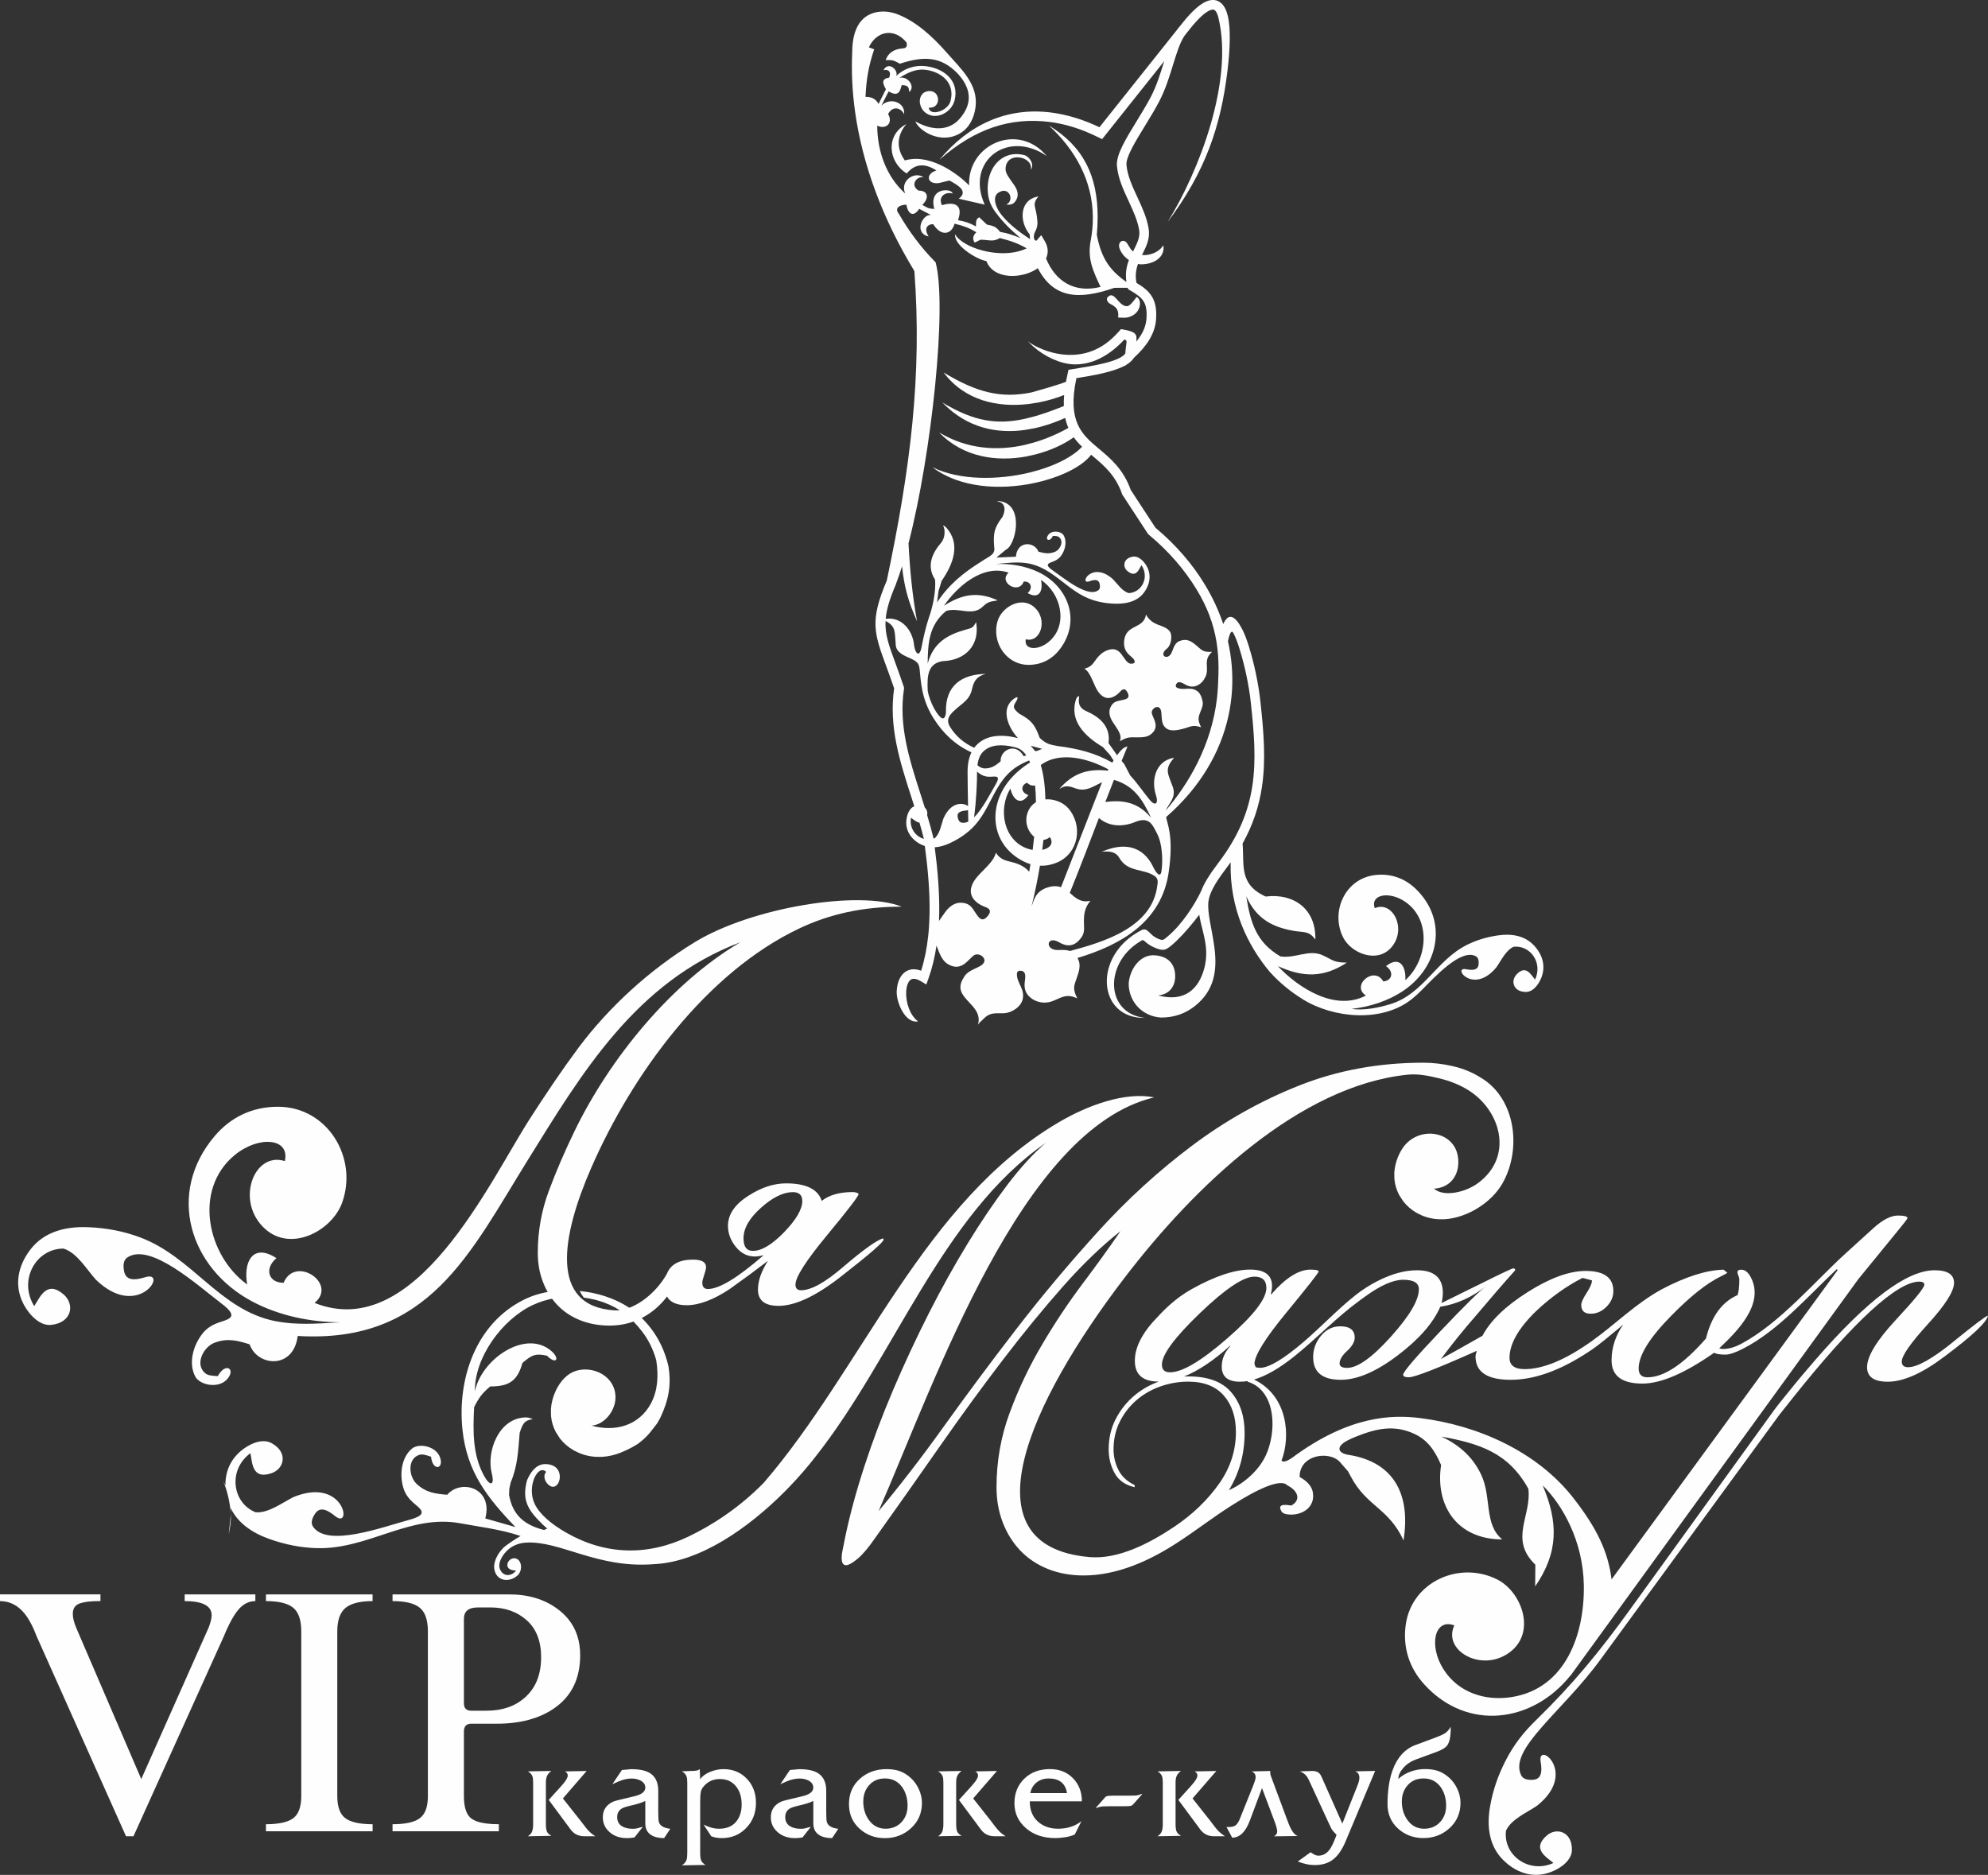
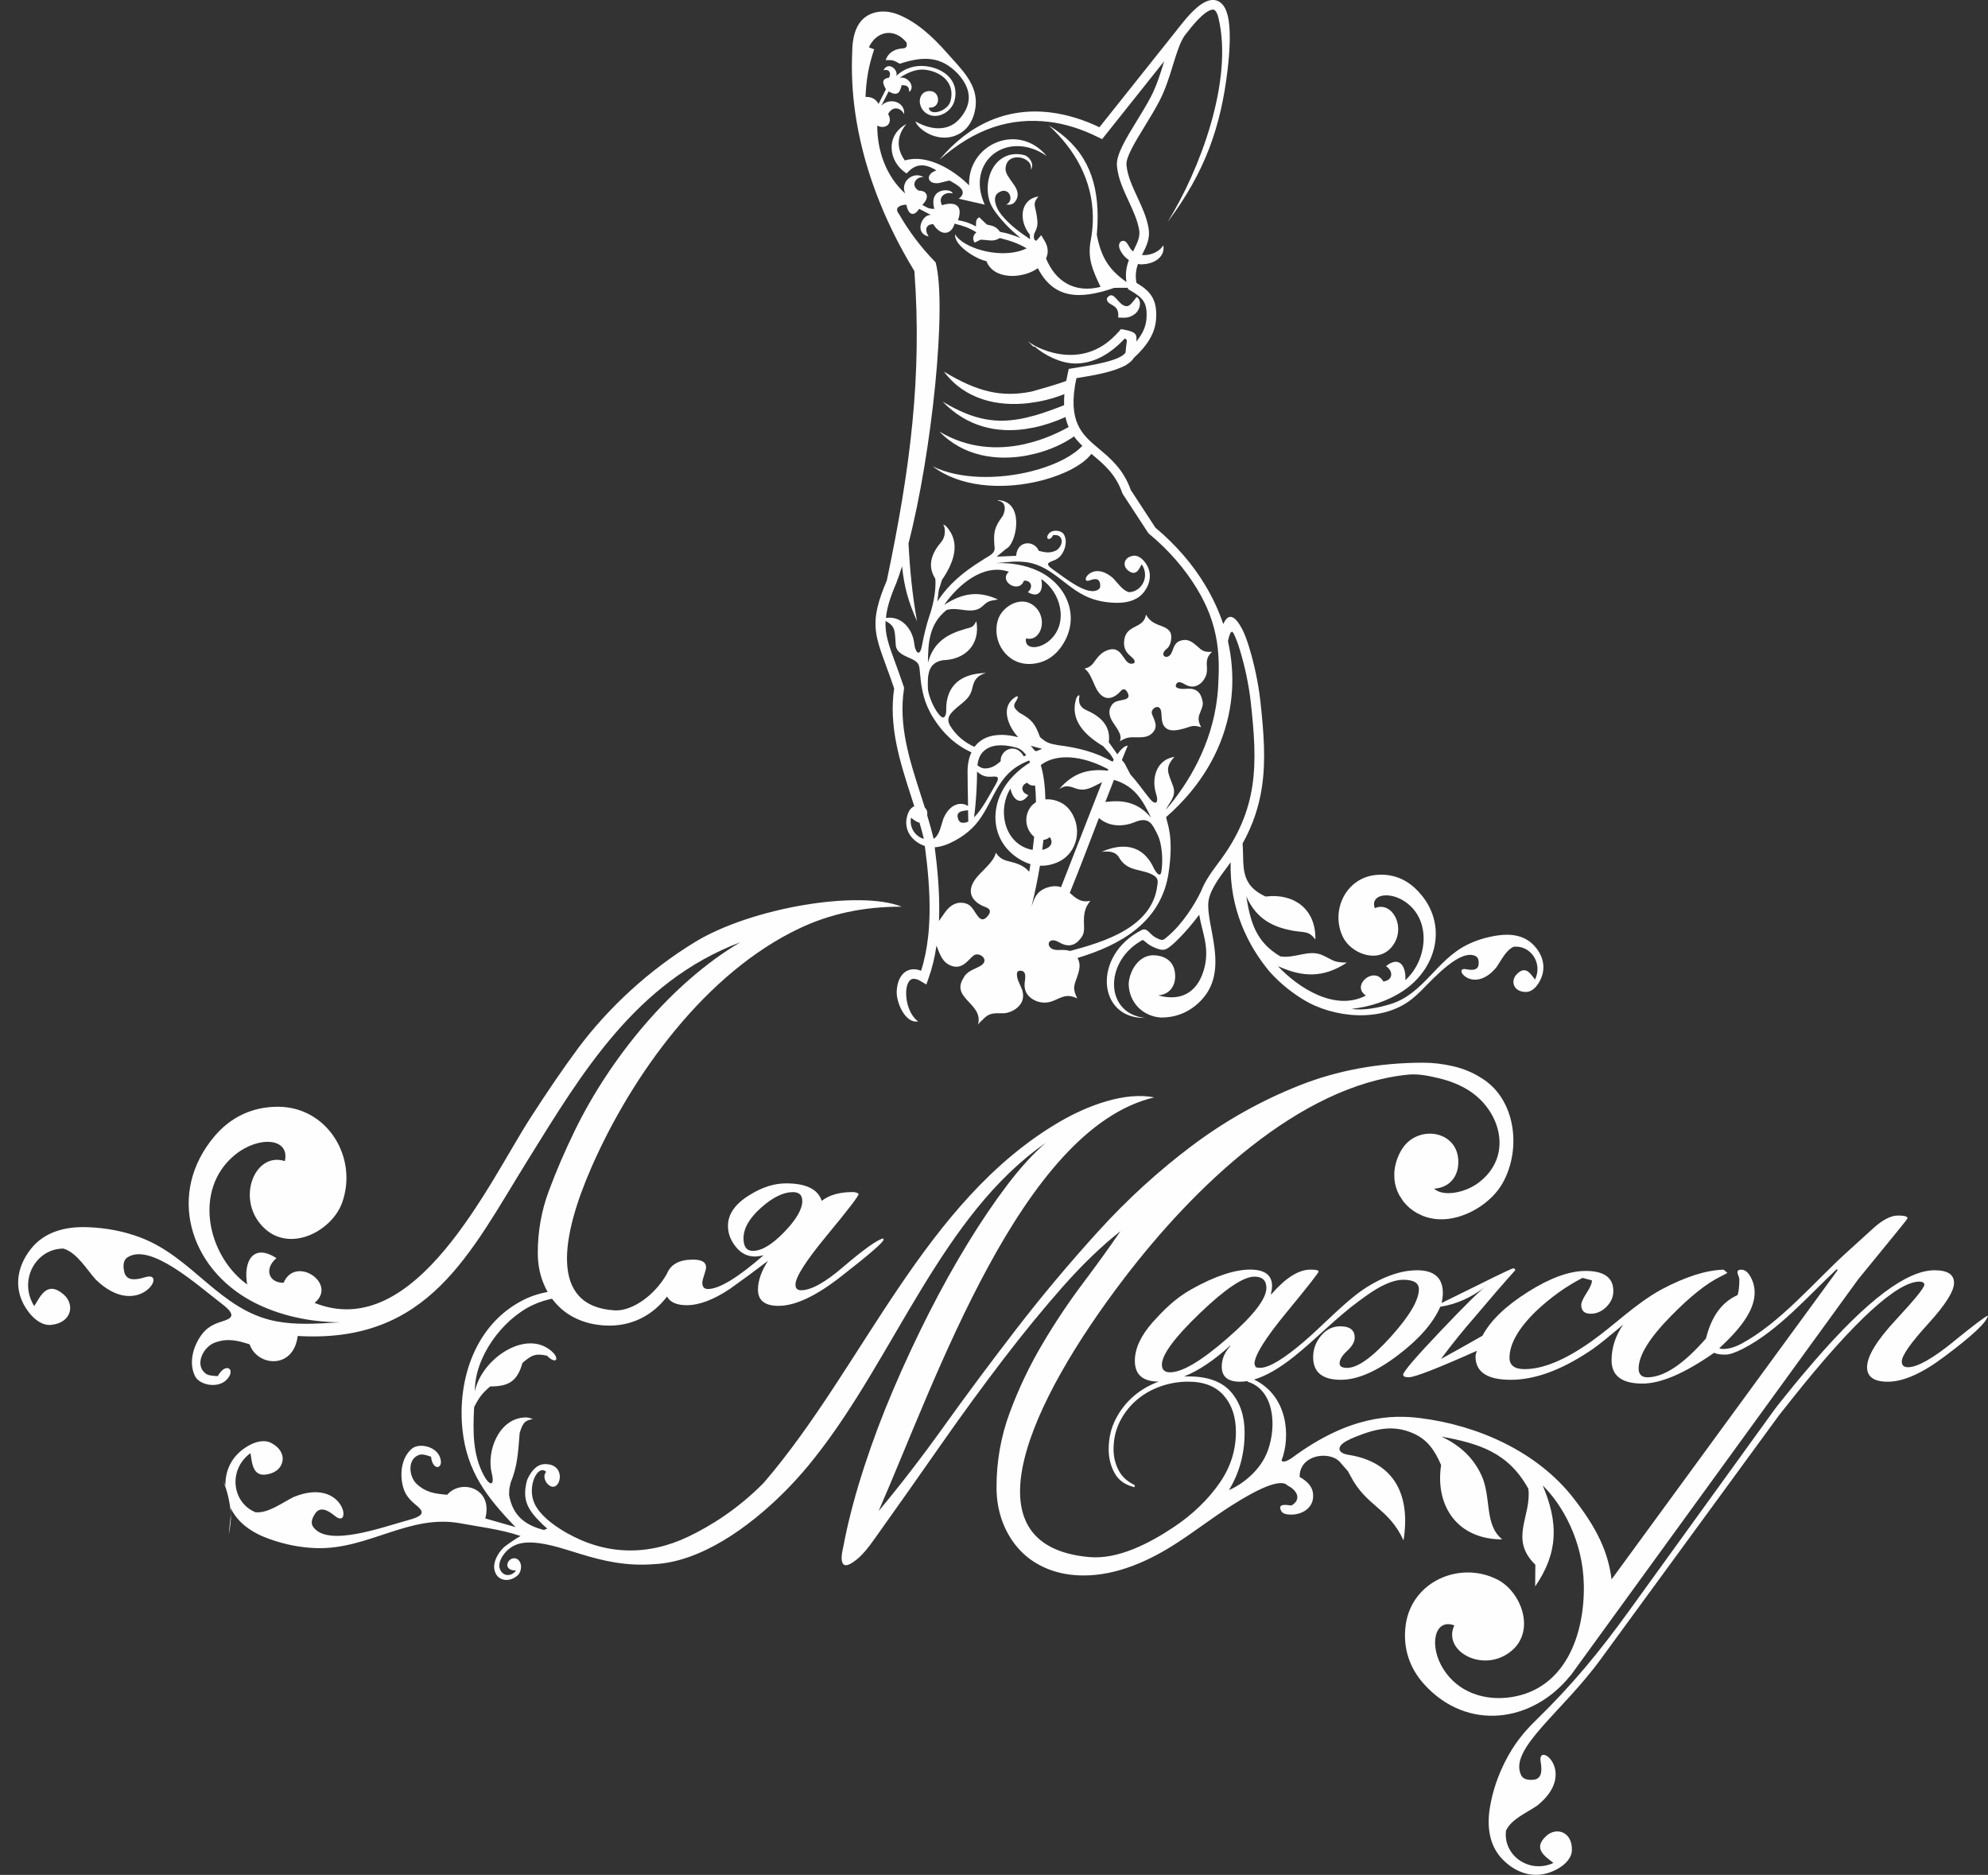
<svg xmlns="http://www.w3.org/2000/svg" xml:space="preserve" width="36.128mm" height="34.074mm" style="shape-rendering:geometricPrecision; text-rendering:geometricPrecision; image-rendering:optimizeQuality; fill-rule:evenodd; clip-rule:evenodd" viewBox="0 0 620.48 585.2">
  <rect x="0" y="0" width="620.48" height="585.2" fill="#333333" stroke="none" />
  <defs>
    <style type="text/css">  .fil0 {fill:#FEFEFE;fill-rule:nonzero}  </style>
  </defs>
  <g id="Слой_x0020_1">
    <g id="_3136279494080">
-       <path class="fil0" d="M345.49 93.1c-0.24,2.59 4.08,1.37 3.49,6.01 1.77,0.04 2.83,0.26 4.38,-0.57 2.86,-1.39 3.04,-5.14 1.38,-5.84 -1.09,1.47 -2.12,2.86 -3.01,2.87 -2.77,0.06 -4.08,-5.6 -6.25,-2.47zm-20.23 140.63l-3.59 -0.97c1.9,2.02 0.84,2.08 3.59,0.97zm-20.18 5.13c0.66,0.61 1.57,1.01 2.39,0.99 2.11,-0.05 3.32,-0.96 4.84,-2.22 -0.2,-3.53 4.69,-6.08 7.21,-1.57l0.78 -0.32c-0.52,-0.75 -1.11,-1.36 -1.77,-1.79 -0.41,-0.27 -0.87,-0.48 -1.38,-0.62 -1.67,-0.45 -3.25,-0.7 -4.71,-0.7l0 -0.01c-1.79,0 -3.36,0.38 -4.58,1.18 -1.91,1.24 -2.5,2.92 -2.79,5.05zm-1.05 16.23c2.66,-2.59 5.08,-7.46 6.68,-10.17 1.54,-2.61 0.5,-2.63 -1.12,-2.5 -1.36,0.11 -2.34,-0.09 -3.19,-0.55 -0.51,-0.28 -1,-0.63 -1.45,-1.04 -0,3.19 -0.19,8.79 -0.93,14.26zm-1.88 -2.25c-0.16,0.07 -0.37,0.12 -0.64,0.14 -1.72,0.15 -2.89,0.63 -2.62,2.04 0.22,1.13 0.67,1.62 1.25,1.74 0.69,0.14 1.39,0.01 2.07,-0.32 -0.02,-1.2 -0.05,-2.4 -0.07,-3.59zm23.14 12.43c2.36,-0.47 3.73,-2.06 2.37,-3.99 -0.63,0.53 -1.31,0.8 -1.99,0.87 -0.12,1.04 -0.23,2.08 -0.37,3.12zm-2.24 -20.12c-0.8,0.18 -1.68,-0.03 -2.49,-0.85 -2.16,0.88 -1.89,3.13 0.41,3.86 -2.49,3.57 -4.91,1.26 -5.6,-2.02 -3.95,6.31 -2.2,16.33 5.55,18.81 0.46,0.15 0.92,0.26 1.38,0.33 0.18,-1.38 0.34,-2.75 0.48,-4.1 -2.08,-1.64 -3.34,-5.07 -1.71,-8.35 0.55,-1.09 1.33,-1.89 2.26,-2.43 -0.02,-1.86 -0.1,-3.62 -0.27,-5.26zm21.94 5.16c5.36,-0.68 10.14,-0.03 14.28,4.94 -2.67,-5.69 -5.29,-9.98 -11.59,-11.84 -0.92,2.34 -1.82,4.63 -2.69,6.9zm-58.02 6.45c-0.97,-0.12 -1.92,-1.03 -2.65,-1.52 -0.54,3.22 1.44,5.88 4.03,6.59 -0.42,-1.7 -0.88,-3.39 -1.37,-5.07zm1.68 -4.68c0.64,0.57 0.91,1.45 0.72,2.35 0.71,2.34 1.38,4.71 1.97,7.13l0.02 0.09 0.01 0.05 0.01 0.05c0.11,-0.04 0.22,-0.08 0.33,-0.12 1.65,-1.37 2.03,-4.14 2.75,-6.17 2.41,-5.49 6.37,-4.93 7.68,-3.84 -0.07,-3.85 -0.15,-7.62 -0.15,-10.82 0,-1.52 0.18,-2.88 0.5,-4.07 0.19,-0.69 0.43,-1.33 0.71,-1.91 -5.01,-2.27 -8.85,-5.91 -11.81,-10.59 -3.04,-4.82 -3.76,-8.95 -4.21,-13.74 -0.26,-2.74 -0.11,-3.68 -2.82,-4.9 -2.05,-0.92 -4.45,-1.78 -4.77,-4.07 -0.38,-4.3 0.15,-5.95 -3.2,-7.71 -0.22,4.19 1.06,7.68 3.06,13.11 0.76,2.07 1.62,4.42 2.63,7.43l0.11 0.35 -0.05 0.34c-1.72,11.44 1.68,21.98 5.16,32.8 0.46,1.42 0.91,2.83 1.36,4.26zm-5.77 -213.35c-6.59,3.46 -5.69,11.85 0.12,15.41 2.47,-2.95 5.47,-3.39 9.27,-0.93 -3.45,1.02 -3.08,4.36 0.7,3.94 1.12,-0.27 2.24,-0.54 3.36,-0.81 2.41,1.33 6.11,3.27 2.9,5.68 2.7,0.62 5.41,1.23 8.11,1.85 -6.12,-13.57 7.14,-23.59 19.35,-15.18 -8.91,-10.7 -24.75,-3.66 -24.22,9.16 -5.11,-5.09 -13.32,-9.84 -20.05,-7.77 -2.76,-3.75 -2.51,-7.84 0.47,-11.36zm39.81 69.59c-0.69,-0.61 -1.34,-1.25 -1.97,-1.92 1.97,1.92 15.63,9.3 26.54,-0.93 0.7,-0.65 1.38,-1.36 2.06,-2.12l0.55 -0.63 0.82 0.15c3.82,0.7 4.24,1.43 3.96,3.75 0.57,-0.7 1.08,-1.4 1.5,-2.11 0.99,-1.65 1.56,-3.33 1.68,-5.1 0.17,-2.5 -0.13,-4.16 -0.93,-5.4 -0.82,-1.27 -2.24,-2.28 -4.25,-3.43l-0.54 -0.31 -0.12 -0.45 -4.2 0.02c-11.27,3.92 -19.04,3.2 -23.87,-6.13 -0.95,0.67 -2.06,1.22 -3.23,1.62 -1.85,0.63 -3.92,0.91 -5.83,0.75 -3.12,-0.26 -5.88,-1.67 -6.99,-4.58 -3.4,-0.64 -10.23,-5.08 -9.76,-8.37 0.3,0.56 0.79,1.12 1.43,1.67 2.18,1.87 5.87,3.35 9.86,3.95 3.84,0.57 7.89,0.31 11.05,-1.24 -2.9,-1.66 -5.14,-2.38 -8.39,-3.21 -2.16,1.33 -3.51,0.52 -6.04,0.52 -0.6,0.3 -1.2,0.6 -1.8,0.9 -0.81,-1.04 -0.52,-2.34 0.52,-3.21 -2.38,-1.47 -4.08,-2.02 -6.81,-2.7 -0.9,3.37 -4.15,4.18 -6.68,0.13 -2.07,0.12 -2.87,1.57 -1.42,3.86 -4.75,-1.07 -1.9,-7.11 0.77,-6.69 -1.24,-0.64 -2.48,-1.28 -3.72,-1.93 -1.8,2.79 -3.48,1.62 -3.99,-1.29 -1.74,0 -3.98,0.87 -2.32,2.89 3.04,5.28 6.8,10.38 11.45,15.11 3.62,13.48 -1.17,59.45 -8.46,87.71 0.43,8.2 1.17,16.1 2.66,24.3 -2.77,-6.15 -4.05,-10.96 -4.68,-17.15 -0.59,1.9 -1.19,3.67 -1.81,5.28l-0.03 0.15 -0.05 0.13c-1.97,4.59 -2.96,7.92 -3.21,10.85 4.89,-0.76 8.37,3.54 8.83,8.04 0.25,2.46 1.64,4.44 2.36,0.79 0.61,-3.15 1.3,-6.22 2.32,-9.33 0.93,-2.46 2.25,-7.72 1.89,-11.75 -2.86,-4.44 -0.67,-8.48 1.8,-11.39 1.83,-2.15 1.11,-5.32 0.6,-5.48 0.2,-0.02 0.52,0.11 0.95,0.47 4.9,5.23 2.22,11.7 -1.29,16.8 -0.32,1.05 -0.65,2.1 -0.97,3.15 -0.15,1.19 -0.31,2.37 -0.46,3.56 3.65,-5.53 8.17,-9.24 13.87,-12.78 2.23,-1.57 4.44,-2.05 3.96,-4.52 -0.33,-4.3 -0.05,-5.88 2.61,-9.43 1.82,-3.95 -0.93,-4.86 -1.6,-4.68 0.02,-0.22 0.45,-0.28 1.41,-0.05 7,1.65 4.21,13.75 1.27,14.98 -1,0.83 -1.99,1.67 -2.99,2.49 2.02,-0.09 4.04,-0.19 6.07,-0.27 0.4,-5.05 5.79,-4.79 7.06,-1.56 1.87,0.5 3.33,0.81 5.22,-0.01 1.58,-0.69 2.8,-3.29 1.17,-4.56 -0.38,-0.3 -0.94,-0.36 -1.9,-0.35 -0.16,0.33 -0.33,0.59 -0.5,0.78 -0.95,1.06 -1.95,0.17 -0.91,-1.15 1.22,-1.54 4.03,-1.1 4.76,0.17 1.16,1.99 0.48,4.69 -0.84,6.46 -0.57,0.76 -1.36,1.35 -2.61,1.8 -1.5,0.54 -2.42,0.99 0.02,2.68 3.74,2.59 10.97,8.62 14.26,6.21 0.46,-0.35 0.66,-0.96 0.4,-2.06 -0.33,-1.37 -1.57,-1.32 -3.17,-0.74 -3.45,1.24 0.68,-6.55 7.31,-0.67 1.47,1.51 2.94,3.82 4.97,4.36 4.09,-0.19 6.5,-4.98 3.95,-8.71 -0.78,1.29 -1.65,4 -4.28,1.91 -1.75,-1.38 -1.4,-4.13 1.65,-4.58 1.22,-0.18 2.45,0.59 3.43,1.76 2.4,2.88 2.21,6.35 0.09,9.32 -1.87,2.62 -4.92,3.59 -8.31,3.61 -2.86,0.02 -5.38,-0.39 -7.7,-1.13 -8.01,-2.56 -12.31,-10.26 -20.67,-11.52 -2.94,-0.44 -5.89,-0.13 -9.59,0.27 4.38,-0.18 9.06,0.55 13.14,2.48 9.54,4.52 13.51,15.48 6.63,24.29 -2.13,2.73 -5.25,4.58 -9.26,4.7 -7.24,0.23 -12.04,-7.04 -10.01,-13.73 1.29,-4.23 7.15,-7.72 11.18,-4.48 4.75,3.83 2.26,11.49 -2.41,10.22 -0.64,3.49 4.1,3.63 7.51,0.51 5.88,-5.38 3.34,-15.02 -2.76,-19.02 0.74,3.21 -0.47,6.25 -4.16,4.09 1.75,-1.59 1.07,-3.71 -1.22,-3.6 -1.56,4.22 -8.07,0.22 -4.72,-2.77 -8.01,-2.79 -16.04,4.31 -20.19,10.34 5.64,-3.65 10.58,-4.53 16.8,-1.68 -2.49,0.42 -3.01,0.35 -4.73,1.99 -3.24,3.08 -7.43,0.08 -11.33,1.28 -5.39,4.35 -5.76,10.05 -5.81,16.45 1.76,-6.52 6.18,-8.98 11.71,-10.55 2.14,-0.61 2.33,-0.45 3.4,-2.41 1.3,7.33 -3.51,12.01 -10.43,12.19 -4.68,0.77 -4.88,4.58 -4.67,9.21 0.6,3.76 3.31,8.41 4.64,8.66 0.58,0.11 1.06,-0.81 1.05,-2.19 -0.15,-7.9 4.76,-11.57 12.44,-11.69 -2.07,0.56 -3.63,1.5 -4.3,4.75 -0.84,4.04 -4.2,4.83 -6.79,8.03 -0.79,1.14 -0.94,2.17 -0.2,3.55 1.89,3.15 4.56,5.34 7.68,6.73 0.61,-0.83 1.34,-1.51 2.17,-2.07 1.72,-1.14 3.85,-1.67 6.22,-1.67l0 -0.01c1.65,0 3.43,0.26 5.26,0.74 -3,-3.21 -5.5,-9 -1.48,-12.13 1.59,-1.24 1.71,-0.54 0.76,0.92 -0.99,1.52 -0.64,2.09 1.08,3.56 3.98,2.15 4.92,3.49 6.45,7.62 2.07,1.82 2.86,2 5.59,2.5 6.3,0.79 11.71,2.15 17.04,5.17 0.13,-0.22 0.27,-0.44 0.39,-0.65l-1.06 -1.69c-0.75,-0.83 -1.5,-1.67 -2.25,-2.5 -5.43,-3.24 -10.68,-8.09 -8.36,-15.03 0.38,-0.78 0.71,-0.95 0.95,-0.81 -0.13,1.21 -0.65,3.34 2.23,4.62 3.64,1.61 7.7,4.42 6.92,9.97l2.67 3.77c1.24,-1.71 2.34,-2.68 3.25,-2.7 -0.63,1.52 -1.23,3.01 -1.83,4.48l0.82 0.99c0.62,1.19 1.24,2.36 1.85,3.54 2.26,2.45 4.05,5.13 6.13,7.67 1.59,1.95 2.84,1.33 1.9,-1.57 -1.54,-4.73 -0.05,-10.71 5.7,-11.61 -3.22,3.67 -1.94,4.82 -0.35,9.32 0.94,3.14 -1.16,4.73 -2.26,7.09l0 0.04c7.04,-8.21 14.28,-20.27 15.98,-35.08 0.26,-2.34 0.38,-4.71 0.44,-7.06 0.09,-2.89 0.01,-5.64 -0.3,-8.33l-0.27 -1.99c-0.46,-2.86 -1.19,-5.68 -2.27,-8.51l0 -0 0 -0.01c-0.99,-2.59 -2.28,-5.2 -3.91,-7.9 -3.76,-6.22 -8.77,-12.04 -14.99,-17.2l-0.18 -0.15 -0.12 -0.18 -7.9 -12.09 -0.09 -0.14 -0.06 -0.19c-2.04,-5.83 -5.71,-8.9 -9.13,-11.77l-0.5 -0.42c-2.52,3.32 -8.25,6.38 -15.19,8.22l-2.58 0.61c-10.55,2.24 -23.21,1.6 -31.77,-4.94 8.37,4.14 20.46,4.09 30.56,1.61l2.69 -0.74c5.78,-1.74 10.68,-4.28 13.46,-7.27 -0.95,-0.91 -1.83,-1.87 -2.6,-2.94 -3.02,2.16 -7.21,4.13 -11.93,5.34l-2.86 0.64c-9.13,1.68 -19.62,0.38 -27.2,-7.48 8.7,5.21 18.04,5.84 26.73,3.87l2.92 -0.77c3.74,-1.11 7.34,-2.67 10.67,-4.53 -0.41,-0.95 -0.75,-1.98 -0.99,-3.12 -2.92,1.33 -6.21,2.49 -9.68,3.24l-3 0.53c-8.53,1.17 -17.87,-0.5 -25.67,-8.58 9.74,5.84 16.93,7.08 25.96,5.04l3.11 -0.8c2.72,-0.8 5.63,-1.85 8.85,-3.13 -0.04,-1.07 -0.01,-2.21 0.09,-3.45 -2.44,0.97 -5.17,1.79 -8.05,2.34l-3.18 0.48c-9.38,1.08 -19.71,-0.95 -26.38,-9.85 10.36,6.27 17.89,8.14 27.38,6.23 2.31,-0.64 8.16,-2.29 10.8,-3.32 0.16,-0.88 0.35,-1.81 0.57,-2.78l0.22 -0.97 0.99 -0.16 0.31 -0.05c6.28,-0.99 14.69,-2.33 16.43,-4.88 0.07,-1.25 0.21,-2.19 0.32,-2.94 0.13,-0.85 0.18,-1.19 -0.59,-1.44 -0.56,0.6 -1.1,1.15 -1.65,1.66 -4.67,4.38 -9.45,6.21 -14.02,6.12 -4.37,-0.09 -9.36,-2.56 -12.6,-5.43zm36.43 103.58c-1.12,-1.2 -2.83,0.23 -1.95,1.46 0.74,1.04 3.5,1.42 4.31,0.57 -1.31,-0.27 -1.59,-1.22 -2.35,-2.03zm-53.36 60.92c2.12,-2.2 4.58,-4.36 5.05,-6.68 2.08,3.11 4.28,2.29 7.55,3.81 1.06,0.5 2.04,1.16 2.86,2.14 0.14,-0.78 0.28,-1.58 0.41,-2.36 -0.79,-0.24 -1.56,-0.55 -2.3,-0.93 -10.14,-5.24 -11.12,-17.09 -4.21,-25.35 1.79,-2.15 3.99,-3.98 6.37,-5.46 -0.09,-0.22 -0.18,-0.43 -0.28,-0.64 -1.44,0.59 -2.74,1.23 -3.98,2.04 -7.01,4.61 -7.87,13.21 -13.73,19.01l-1.24 1.13c-1.67,1.41 -3.62,2.65 -5.93,3.7 -1.53,0.69 -3.08,1.14 -4.59,1.23 0.92,7.06 1.49,13.93 1.4,20.47 -0.01,0.85 -0.03,1.68 -0.07,2.52 0.68,-0.94 1.32,-1.96 1.99,-2.84 1.16,-1.55 2.81,-2.91 4.87,-2.85 3.35,0.11 3.65,2.2 5.36,4.32 0.82,1.02 1.78,1.39 3.08,-0.28 0.76,-0.98 1.05,-2.02 -0.77,-2.68 -0.23,-0.08 -0.46,-0.17 -0.69,-0.27 -2.29,-0.99 -4.29,-2.81 -3.85,-5.47 0.29,-1.74 1.5,-3.31 2.69,-4.54zm25.39 4.12l12.82 -32.8c-2.71,1.27 -5.04,3.14 -8.34,1.91 -2.13,-0.8 -3.23,-0.95 -5.04,0.24 4.3,-4.99 8.94,-6.43 15.15,-5.75 0.07,-0.13 0.14,-0.26 0.21,-0.39 -6.08,-3.35 -15.12,-5.84 -21.11,-1.36 1.02,3.49 1.35,7.06 1.44,10.71 2.6,-0.2 5.42,0.86 7.07,2.7 4.75,5.34 3.4,14.12 -3.42,17 -1.83,0.77 -3.63,1.08 -5.35,1.01 -0.71,4.26 -1.59,8.53 -2.6,12.62 0.75,-1.7 1.05,-4.66 5.12,-5.88 1.68,-0.5 2.97,-0.42 4.06,-0.02zm30.56 -81.83c-1.62,-0.65 -2.97,-1.36 -4.03,-3.29 -0.72,4.68 -6.35,2.84 -6.83,8.3 -0.41,4.65 3.91,4.82 3.21,6.8 -3.32,1.59 -3.24,-5.04 -7.5,-4.22 -1.35,0.27 -2.36,0.87 -3.2,1.67 -2.02,1.9 -2.06,3.7 -4.88,4.31 1.52,1 2.36,3.37 3.33,5.51 0.21,0.47 0.43,0.89 0.66,1.26 0.42,0.69 0.96,1.36 1.63,1.82 1.83,1.27 3.79,0.33 5.2,-1.06 0.13,-0.14 0.27,-0.28 0.39,-0.42 0.99,-1.12 1.66,-0.61 2.14,0.2 0.82,1.42 0.28,1.99 -0.67,2.29 -2,0.61 -3.58,0.24 -4.61,2.6 -0.1,0.21 -0.16,0.43 -0.21,0.64 -0.22,1.02 0.04,2.14 0.52,3.06 1.12,2.17 3.73,4.63 2.63,6.78 1.79,-0.95 2.45,-1.28 4.45,-1.23 2.61,0.06 4.18,0.03 5.49,-1.12 2.51,-2.21 0.59,-4.56 0.1,-6.23 -0.41,-1.4 1.52,-2.74 2.42,-1.78 1.09,1.15 0,4.16 1.62,5.93 1.39,1.51 3.63,1.13 6.3,0.37 2.25,-0.75 2.77,-1 5.01,-0.31 -0.62,-1.39 -1.06,-2.27 -0.58,-3.84 0.18,-0.59 0.47,-1.12 0.79,-2.06 0.26,-0.74 0.44,-1.48 0.25,-2.2l0 -0.01 -0.22 -0.83c-0.03,-0.11 -0.05,-0.22 -0.08,-0.32 -0.39,-1.08 -0.85,-1.7 -1.48,-2.11 -2.09,-1.36 -3.99,-0.08 -6.01,-0.88 -0.52,-0.2 -0.78,-0.59 -0.4,-1.25 0.75,-1.33 2.36,0.02 3.27,0.42 1.34,0.59 2.72,0.59 4.18,-0.52 0.48,-0.36 0.87,-0.82 1.24,-1.4 0.71,-1.12 0.91,-2 0.87,-3.31 -0.06,-2 -0.38,-3.41 1.59,-5.24 -3.15,0.21 -3.18,-0.65 -5.55,-2.51 -1.47,-1.15 -2.79,-1.54 -4.56,-0.86 -1.17,0.45 -1.69,1.37 -2.34,3.24 -0.67,1.92 -2.13,2.02 -2.61,1.34 -0.32,-0.47 -0.19,-1.3 0.96,-2.19 0.84,-0.64 1.34,-2.09 1.37,-3.43 0.03,-1.02 -0.19,-1.66 -0.61,-2.14 -0.83,-0.97 -2.1,-1.35 -3.23,-1.8zm-9.26 -118.12c0.32,0.62 0.73,1.11 1.19,1.49 0.09,-0.17 0.17,-0.34 0.26,-0.52 1.04,-2.08 2.01,-4.04 1.65,-6.17 -0.52,-3.07 -1.92,-6.07 -3.3,-9.06 -1.66,-3.57 -3.31,-7.12 -3.64,-11l-0 -0c-0.3,-3.39 2.79,-8.43 6.15,-13.91 1.54,-2.52 3.15,-5.14 4.45,-7.62l-0.01 0 0.01 -0.01 0 -0c1.79,-3.42 2.98,-7.28 4.07,-10.83l0.08 -0.26 -18.63 23.39 -0.75 0.94 -1.08 -0.54 0 0.01c-2.68,-1.34 -5.31,-2.41 -7.87,-3.21 -2.56,-0.8 -5.07,-1.35 -7.52,-1.64 -12.09,-1.48 -23.14,1.99 -34.29,11.81 9.14,-11.06 21.06,-16.42 34.64,-14.77 2.62,0.32 5.31,0.91 8.05,1.76 2.38,0.75 4.8,1.69 7.24,2.86l24.26 -30.46c0.25,-0.36 0.52,-0.69 0.8,-1.01l1.02 -1.28 0.01 -0.01c2.96,-3.66 5.36,-5.7 7.28,-6.51 1.83,-0.77 3.33,-0.54 4.53,0.46 1.04,0.85 1.73,2.27 2.17,4.08 0.97,4.09 0.67,10.63 -0.1,17.07 -1.04,8.65 -2.76,16.52 -5.69,24.21 -2.94,7.69 -7.09,15.17 -13.01,23.04 10.06,-16.23 20.56,-44.04 15.9,-63.63 -0.28,-1.2 -0.66,-2.06 -1.16,-2.47 -0.32,-0.27 -0.81,-0.29 -1.5,-0 -1.48,0.62 -3.48,2.38 -6.11,5.62l0 0.01 -1.84 2.32c-1.45,2.14 -2.47,5.47 -3.6,9.11 -1.13,3.67 -2.35,7.64 -4.27,11.32l0 0 -0 0 -0 0.01c-1.38,2.63 -2.99,5.26 -4.54,7.79 -3.08,5.04 -5.93,9.69 -5.71,12.1l0 0.01c0.3,3.37 1.83,6.68 3.38,10 1.46,3.16 2.95,6.35 3.53,9.81 0.52,3.09 -0.66,5.46 -1.92,7.99l-0.15 0.29c0.67,0.07 1.36,0.04 2.04,-0.09 1.94,-0.36 3.73,-1.44 4.61,-2.93 0.67,3.36 -2.55,6.05 -7.25,5.94 -0.22,-0.03 -0.43,-0.07 -0.64,-0.12 -0.62,1.72 -0.94,3.64 -0.47,5.92 2.11,1.25 3.66,2.45 4.71,4.1 1.16,1.81 1.61,4.01 1.4,7.19 -0.15,2.25 -0.86,4.37 -2.1,6.43 -1.16,1.93 -2.78,3.8 -4.84,5.69 -0.51,0.84 -1.36,1.57 -2.44,2.21l-0.36 0.32 0.01 -0.13c-3.75,2.05 -9.99,3.1 -15.14,3.92 -2.91,13.7 1.76,17.62 7.02,22.03 3.69,3.09 7.64,6.4 9.96,12.89l7.7 11.77c6.4,5.35 11.57,11.37 15.44,17.79 2.4,3.97 4.31,8.08 5.71,12.28 1.78,-3.98 3.91,-2.2 5.88,1.51 1.59,3.01 2.92,8.15 3.4,10.02l-0.01 0 0.01 0c0.15,0.61 0.3,1.21 0.44,1.81 0.13,0.58 0.27,1.19 0.41,1.82 0.66,3.11 1.16,6.19 1.47,8.99 1.05,9.7 1.74,18.28 0.48,26.68 -0.88,5.91 -2.72,11.69 -6.04,17.66 0.55,6.74 -1.18,12.75 7.2,16.55 8.77,-1.1 15.75,3.89 15.51,13.4 -2.1,-2.76 -3.29,-2.1 -6.67,-2.68 -6.41,-1.09 -11.72,-3.6 -14.89,-10.79 1.29,8.07 3.03,14.31 10.66,18.76 4.71,0.69 8.9,-2.31 13.15,-0.37 3.46,1.58 3.33,2.25 7.58,2.31 -7.31,4.79 -13.72,4.63 -21.53,1.08 6.4,6.83 17.9,14.24 27.48,9.19 -4.81,-3.13 2.65,-9.43 5.42,-4.39 2.91,-0.31 3.35,-3.11 0.85,-4.78 4.24,-3.43 6.34,0.17 6.03,4.37 6.94,-6.22 8.31,-18.88 -0.16,-24.55 -4.91,-3.29 -10.86,-2.21 -9.38,2.09 5.65,-2.51 10.27,6.69 5,12.43 -4.47,4.87 -12.53,1.58 -14.97,-3.51 -3.86,-8.06 0.81,-18.16 10.01,-19.26 5.1,-0.61 9.39,1.12 12.6,4.16 10.37,9.82 7.45,24.42 -3.73,31.95 -4.78,3.23 -10.57,5.04 -16.12,5.65 3.65,0.61 8.53,-0.38 12.16,-1.5 10.31,-3.19 14.27,-13.74 23.89,-18.51 2.79,-1.38 5.9,-2.38 9.52,-2.91 4.27,-0.63 8.32,0.02 11.18,2.97 3.25,3.34 4.16,7.68 1.67,11.79 -1,1.66 -2.41,2.87 -3.99,2.88 -3.94,0.02 -4.91,-3.38 -2.97,-5.46 2.93,-3.14 4.54,0.12 5.77,1.6 2.5,-5.19 -1.45,-10.8 -6.66,-10.25 -2.46,1.08 -3.87,4.27 -5.44,6.47 -7.24,8.69 -13.96,-0.36 -9.37,0.55 2.13,0.42 3.7,0.24 3.86,-1.55 0.13,-1.44 -0.25,-2.18 -0.91,-2.53 -4.61,-2.42 -12.74,6.45 -16.82,10.58 -1.08,1.1 -2.14,2.04 -3.14,2.84 -9.22,7.35 -24.32,6 -33.92,0.09 -3.79,-2.34 -7.21,-5.09 -10.4,-8.62 -6.77,-8.1 -12.58,-19.63 -12.2,-34.19 -0.49,0.69 -1,1.39 -1.53,2.09 -3.59,4.71 -5.08,7.7 -5.39,10.06 -0.46,3.53 1.13,8.85 1.85,14.42 0.96,7.34 -0.09,13.48 -5.99,18.22 -2.89,2.32 -6.38,3.68 -10.68,3.67 -5.68,-0.36 -10,-4.7 -10.09,-10.53 0.26,-4.28 3.37,-9.25 8.16,-8.9 4.41,0.31 6.41,2.98 6.36,6.67 -0.05,3.24 -2.01,5.59 -5.34,5.85 8.33,2.24 12.7,-2.08 14.4,-8.38 1.8,-6.7 -0.76,-11.57 -1.56,-16.81 -0.52,0.7 -1.04,1.38 -1.57,2.04 -2.5,3.13 -5.11,5.89 -7.05,7.51 -1.89,1.58 -2.64,1.76 -4.9,0.89 -0.77,-0.29 -1.44,-0.63 -2.05,-1.03 -0.28,-0.18 -0.53,-0.36 -0.78,-0.56 -1.43,-1.14 -0.98,-1.21 -2.5,-0.25 -10.82,6.82 -10.4,22.29 1.94,23.61 -14.91,0.34 -16.5,-19.56 -1.06,-27.41 1.65,-0.84 2.36,1.05 4.01,2.11 0.38,0.25 0.82,0.47 1.3,0.67 1.4,0.57 1.57,0.23 2.71,-0.71 4.68,-3.88 8.62,-10.17 10.55,-14.25 0.87,-2.3 2.52,-5.06 5.31,-8.71 6.43,-8.44 9.49,-16.23 10.69,-24.23 1.21,-8.09 0.53,-16.46 -0.5,-25.94 -0.29,-2.68 -0.78,-5.66 -1.42,-8.68 -0.12,-0.57 -0.25,-1.16 -0.4,-1.77 -0.14,-0.6 -0.28,-1.19 -0.43,-1.77l0 0 -0.01 -0.01c-0.45,-1.79 -1.71,-6.66 -3.14,-9.36 -0.46,-0.87 -1.06,-0.74 -1.73,2.5 1.14,5.01 1.57,10.09 1.28,15.15 -0.66,11.2 -4.9,22.26 -13.01,32.01 -2.23,2.68 -4.75,5.26 -7.56,7.71 0.21,1.87 2.49,5.82 0.77,17.37 -2.28,15.35 -14.85,22.53 -28.43,26.61l-2.34 -2.18c10.78,-2.87 25.8,-7.45 27.26,-20.61 0.27,-1.34 -0.01,-2.1 -0.68,-2.64 -1.56,-1.27 -4.15,-1.66 -6.04,-2.17 -2.03,-0.56 -3.83,-1.32 -5.26,-3.79 -1.15,-1.98 -3.61,-1.98 -5.46,-1.72 2.17,-0.96 4.25,-1.51 6.18,-1.61 4.25,-0.22 7.8,1.76 10.02,6.44 0.72,1.5 2.08,3.41 2.49,1.36 0.52,-3.28 0.35,-8.66 -1.32,-11.84 -1.31,-2.51 -2.28,-5.45 -6.61,-3.78 -4.31,1.85 -8.6,1.46 -11.56,-1.15 -3.05,7.95 -5.94,15.59 -9.1,23.38 1.76,1.52 3.39,3.17 6.44,2.46 -1.64,1.99 -1.97,3.78 -2.02,5.78 -0.08,3.11 0.65,4.33 -1.69,6.73 -1.54,1.59 -3.56,1.94 -6.02,0.47 -3.99,-2.38 -4.68,2.58 -0.23,2.39 2.68,-0.11 4.05,0.1 5.19,1.44 1.54,1.82 1.68,3.46 1.01,5.75 -1.11,3.76 -2.12,4.21 -0.36,7.9 -3.3,-1.56 -4.83,-0.31 -7.43,0.76 -1.07,0.44 -2.18,0.63 -3.3,0.55 -2.19,-0.16 -4.62,-1.49 -5.4,-3.65l0 0 0 0c-0.24,-0.66 -0.32,-1.37 -0.3,-2.12 0.04,-1.29 0.9,-3.89 -1.06,-4.15 -0.99,-0.13 -1.33,0.35 -1.33,1.08 0.01,2.83 2.46,4.5 1.83,7.69 -0.5,2.51 -3.48,4.37 -5.86,4.48 -1.29,0.06 -2.06,-0.03 -2.87,0.04 -2.12,0.17 -2.97,1.14 -4.36,2.55l-0.01 -0.1c-0.36,0.47 -0.67,0.83 -0.87,1.05 1.81,-6.61 -8.73,-8.15 -4.48,-14.63 1.35,-2.81 5.51,-2.94 6.37,-4.81 0.72,-1.56 -1.82,-3.24 -3.32,-2.07 -1.77,1.39 -3.7,4.84 -7.57,2.87 -2,-1.01 -2.79,-2.87 -3.96,-6 -0.53,3.64 -1.37,7.12 -2.56,10.42l-0.61 1.71 -1.55 -0.93c-1.47,-0.89 -2.52,-1.02 -3.19,-0.65 -0.42,0.23 -0.76,0.67 -1.01,1.25 -0.32,0.71 -0.5,1.6 -0.54,2.58 -0.16,3.29 1.12,7.36 3.71,9.26 -3.96,0.8 -6.84,-5.92 -6.67,-9.4 0.07,-1.34 0.32,-2.6 0.78,-3.64 0.52,-1.17 1.29,-2.1 2.33,-2.67 1.22,-0.66 2.73,-0.77 4.51,-0.09 1.08,-3.39 1.79,-6.99 2.2,-10.76 0.17,-1.63 0.16,-1.51 0.25,-2.82 0.1,-1.5 0.16,-3.04 0.19,-4.59 0.09,-6.57 -0.51,-13.56 -1.48,-20.77 -0.55,-0.17 -1.09,-0.4 -1.62,-0.7 -3.23,-1.84 -4.89,-4.98 -3.89,-8.68 0.38,-1.41 1.12,-2.6 2.22,-3.02 -0.31,-1 -0.64,-1.99 -0.96,-2.99 -3.56,-11.06 -7.04,-21.83 -5.33,-33.8 -0.86,-2.55 -1.72,-4.91 -2.49,-6.99 -3.75,-10.22 -5.17,-14.08 0.2,-26.68 3.69,-17.55 6.46,-33.55 7.99,-49.26 1.52,-15.62 1.83,-30.97 0.62,-47.33 -10.11,-16.6 -16.22,-33.5 -18.5,-49.63 -0.44,-3.15 -0.74,-6.29 -0.89,-9.39 -0.15,-3.08 -0.16,-6.12 -0.02,-9.12l-0 0c0,-4.79 1.09,-8.05 2.96,-10.11 0.38,-0.42 0.8,-0.79 1.25,-1.12 0.45,-0.32 0.92,-0.59 1.43,-0.81l0.01 -0.01c1.76,-0.77 3.83,-1.02 6,-0.65 0.4,0.07 0.82,0.16 1.26,0.28 0.42,0.12 0.84,0.25 1.27,0.42l0 0 0.04 0.02c5.63,2.19 10.76,6.77 15.31,11.97 4.45,5.07 9.94,9.93 8.95,17.1 -0.48,3.45 -2.04,6.41 -4.78,8.04 -6.24,3.7 -13.03,-0.99 -13.98,-3.7 6.04,3.37 10.86,2.51 13.76,-0.77 4.36,-4.94 3.52,-9.73 -0.54,-14.15 -5.18,-5.39 -10.59,-5.55 -18.07,-3.09 -1.86,-1.04 -2.32,-1.24 -4.43,-1.11 0.65,-1.99 2.34,-3.48 5.36,-3.68 1.01,-0.06 1.47,-0.52 1.15,-1.85 -3.71,-4.57 -9.28,-3.73 -11.75,1.52 0.55,0.2 1.1,0.41 1.66,0.62 -1.71,5.11 -2.45,9.19 -2.71,14.85 1.94,0 3.12,0.56 4.08,2.2 0.76,-1.53 1.53,-3.05 2.29,-4.58 -1.06,-1.91 -1.48,-3.22 1.02,-3.64 0.8,-1.99 -0.45,-2.69 -1.78,-2.29 1.5,-2.98 4.77,-0.07 3.98,1.78 2.75,-2.58 6.11,-3.45 9.35,-3.04 5.58,0.7 10.4,4.54 8.87,10.67 -0.46,1.83 -1.89,3.46 -3.65,4.28 -1.76,0.82 -3.82,0.85 -5.55,-0.52 -1.58,-1.25 -2.4,-4.06 -0.79,-5.84 0.82,-0.9 2.76,-1.19 3.83,-0.32 1.41,1.15 1.34,3.52 -0.25,4.37 -0.41,0.22 -0.94,0.33 -1.64,0.31 0.19,1.69 2.27,1.73 4.1,0.84 1.2,-0.6 2.29,-1.6 2.64,-2.8 1.55,-5.42 -2.4,-9.1 -7.56,-9.85 -2.49,-0.37 -5.1,0.37 -8.33,2.49 2.67,-0.65 5.05,2.83 3.05,4.41 -0.11,-1.76 -0.62,-2.12 -2.37,-2.12 -0.6,2.63 -1.49,3.42 -4.07,1.95 -0.77,1.49 -1.53,2.99 -2.29,4.49 2.59,-2.82 7.57,-1.17 7.12,2.63 -0.71,-1.73 -3.37,-3.01 -4.99,-0.08 1.67,2.96 -0.77,4.94 -3.39,3.64 0,7.92 2.8,15.87 8.73,21.18 -1.75,-3.93 2.9,-7.14 5.78,-5.01 -2.04,-0.61 -4.48,2.33 -1.6,4.11 3.17,0 3.24,2.54 1.14,4.44 1.5,0.87 2.05,1.26 3.76,1.26 -1.9,-6.99 5.7,-6.37 5.7,-4.8 -2.02,-0.65 -4.7,0.87 -3.31,3.65 2.92,-0.93 6.96,-0.88 5.01,4.68 2.26,0.42 3.58,0.84 5.6,1.94 0,-1.55 -0.01,-2.3 1.02,-2.85 0.8,0.76 1.6,1.52 2.4,2.28 2.02,0.43 2.84,0.6 4.11,2.28 2.36,0.39 4.16,1.03 6.39,1.94 -3.17,-2.64 -5.52,-5.01 -7.74,-7.98 -1.7,-2.28 -2.33,-4.2 -2.49,-6.51 -0.35,-5.18 2,-9.57 5.8,-11.13 1.61,-0.66 3.49,-0.81 5.53,-0.3 1.72,0.43 3.33,2.96 2.09,4.58 0.94,-4.1 -7.64,-5.99 -7.87,-0.35 -0.07,1.47 1.02,2.76 2.61,5.03 1.12,1.6 1.84,3.45 0.27,5.4 -0.56,0.69 -1.5,0.97 -2.65,0.77 2.67,-1.19 0.91,-5.97 -2.53,-3.65 -1.89,1.27 -0.87,4.59 1.11,6.99 2.45,2.97 5.24,5.07 8.83,7.49 -0.04,-0.49 -0.07,-0.99 -0.11,-1.48 -3.3,-3.96 -3.3,-10.91 2.74,-11.86 -2.25,2.68 -0.66,2.93 -0.33,7.78 0.07,0.98 -0.05,2 -0.71,3.24 -0.6,1.02 -0.6,2.87 0.43,2.76 0.04,-0.04 0.08,-0.09 0.12,-0.13 0.45,-0.52 0.9,-1.05 1.34,-1.57 0.35,0.59 0.71,1.18 1.06,1.77 1.2,2 1.22,3.87 0.45,5.49 2.92,7.14 8.83,10.93 17.01,8.89 -2.46,-5.25 -4.18,-8.93 -3.02,-14.73 0.45,-2.45 0.65,-4.85 0.62,-7.18 -0.11,-11.21 -5.45,-20.88 -13.75,-28.48 10.93,6.6 15.25,15.92 15.25,28.54 0,1.81 -0.09,3.68 -0.26,5.61 1.38,7.19 3.93,10.99 9.24,14.7 -0.41,-2.69 0.03,-4.88 0.77,-6.83 -1.12,-0.74 -2.07,-1.77 -2.73,-3.16 -0.88,-1.82 0.1,-2.69 0.64,-2.81 0.71,-0.11 1.25,0.03 2.13,1.71z" />
+       <path class="fil0" d="M345.49 93.1c-0.24,2.59 4.08,1.37 3.49,6.01 1.77,0.04 2.83,0.26 4.38,-0.57 2.86,-1.39 3.04,-5.14 1.38,-5.84 -1.09,1.47 -2.12,2.86 -3.01,2.87 -2.77,0.06 -4.08,-5.6 -6.25,-2.47zm-20.23 140.63l-3.59 -0.97c1.9,2.02 0.84,2.08 3.59,0.97zm-20.18 5.13c0.66,0.61 1.57,1.01 2.39,0.99 2.11,-0.05 3.32,-0.96 4.84,-2.22 -0.2,-3.53 4.69,-6.08 7.21,-1.57l0.78 -0.32c-0.52,-0.75 -1.11,-1.36 -1.77,-1.79 -0.41,-0.27 -0.87,-0.48 -1.38,-0.62 -1.67,-0.45 -3.25,-0.7 -4.71,-0.7l0 -0.01c-1.79,0 -3.36,0.38 -4.58,1.18 -1.91,1.24 -2.5,2.92 -2.79,5.05zm-1.05 16.23c2.66,-2.59 5.08,-7.46 6.68,-10.17 1.54,-2.61 0.5,-2.63 -1.12,-2.5 -1.36,0.11 -2.34,-0.09 -3.19,-0.55 -0.51,-0.28 -1,-0.63 -1.45,-1.04 -0,3.19 -0.19,8.79 -0.93,14.26zm-1.88 -2.25c-0.16,0.07 -0.37,0.12 -0.64,0.14 -1.72,0.15 -2.89,0.63 -2.62,2.04 0.22,1.13 0.67,1.62 1.25,1.74 0.69,0.14 1.39,0.01 2.07,-0.32 -0.02,-1.2 -0.05,-2.4 -0.07,-3.59zm23.14 12.43c2.36,-0.47 3.73,-2.06 2.37,-3.99 -0.63,0.53 -1.31,0.8 -1.99,0.87 -0.12,1.04 -0.23,2.08 -0.37,3.12zm-2.24 -20.12c-0.8,0.18 -1.68,-0.03 -2.49,-0.85 -2.16,0.88 -1.89,3.13 0.41,3.86 -2.49,3.57 -4.91,1.26 -5.6,-2.02 -3.95,6.31 -2.2,16.33 5.55,18.81 0.46,0.15 0.92,0.26 1.38,0.33 0.18,-1.38 0.34,-2.75 0.48,-4.1 -2.08,-1.64 -3.34,-5.07 -1.71,-8.35 0.55,-1.09 1.33,-1.89 2.26,-2.43 -0.02,-1.86 -0.1,-3.62 -0.27,-5.26zm21.94 5.16c5.36,-0.68 10.14,-0.03 14.28,4.94 -2.67,-5.69 -5.29,-9.98 -11.59,-11.84 -0.92,2.34 -1.82,4.63 -2.69,6.9zm-58.02 6.45c-0.97,-0.12 -1.92,-1.03 -2.65,-1.52 -0.54,3.22 1.44,5.88 4.03,6.59 -0.42,-1.7 -0.88,-3.39 -1.37,-5.07zm1.68 -4.68c0.64,0.57 0.91,1.45 0.72,2.35 0.71,2.34 1.38,4.71 1.97,7.13l0.02 0.09 0.01 0.05 0.01 0.05c0.11,-0.04 0.22,-0.08 0.33,-0.12 1.65,-1.37 2.03,-4.14 2.75,-6.17 2.41,-5.49 6.37,-4.93 7.68,-3.84 -0.07,-3.85 -0.15,-7.62 -0.15,-10.82 0,-1.52 0.18,-2.88 0.5,-4.07 0.19,-0.69 0.43,-1.33 0.71,-1.91 -5.01,-2.27 -8.85,-5.91 -11.81,-10.59 -3.04,-4.82 -3.76,-8.95 -4.21,-13.74 -0.26,-2.74 -0.11,-3.68 -2.82,-4.9 -2.05,-0.92 -4.45,-1.78 -4.77,-4.07 -0.38,-4.3 0.15,-5.95 -3.2,-7.71 -0.22,4.19 1.06,7.68 3.06,13.11 0.76,2.07 1.62,4.42 2.63,7.43l0.11 0.35 -0.05 0.34c-1.72,11.44 1.68,21.98 5.16,32.8 0.46,1.42 0.91,2.83 1.36,4.26zm-5.77 -213.35c-6.59,3.46 -5.69,11.85 0.12,15.41 2.47,-2.95 5.47,-3.39 9.27,-0.93 -3.45,1.02 -3.08,4.36 0.7,3.94 1.12,-0.27 2.24,-0.54 3.36,-0.81 2.41,1.33 6.11,3.27 2.9,5.68 2.7,0.62 5.41,1.23 8.11,1.85 -6.12,-13.57 7.14,-23.59 19.35,-15.18 -8.91,-10.7 -24.75,-3.66 -24.22,9.16 -5.11,-5.09 -13.32,-9.84 -20.05,-7.77 -2.76,-3.75 -2.51,-7.84 0.47,-11.36zm39.81 69.59c-0.69,-0.61 -1.34,-1.25 -1.97,-1.92 1.97,1.92 15.63,9.3 26.54,-0.93 0.7,-0.65 1.38,-1.36 2.06,-2.12l0.55 -0.63 0.82 0.15c3.82,0.7 4.24,1.43 3.96,3.75 0.57,-0.7 1.08,-1.4 1.5,-2.11 0.99,-1.65 1.56,-3.33 1.68,-5.1 0.17,-2.5 -0.13,-4.16 -0.93,-5.4 -0.82,-1.27 -2.24,-2.28 -4.25,-3.43l-0.54 -0.31 -0.12 -0.45 -4.2 0.02c-11.27,3.92 -19.04,3.2 -23.87,-6.13 -0.95,0.67 -2.06,1.22 -3.23,1.62 -1.85,0.63 -3.92,0.91 -5.83,0.75 -3.12,-0.26 -5.88,-1.67 -6.99,-4.58 -3.4,-0.64 -10.23,-5.08 -9.76,-8.37 0.3,0.56 0.79,1.12 1.43,1.67 2.18,1.87 5.87,3.35 9.86,3.95 3.84,0.57 7.89,0.31 11.05,-1.24 -2.9,-1.66 -5.14,-2.38 -8.39,-3.21 -2.16,1.33 -3.51,0.52 -6.04,0.52 -0.6,0.3 -1.2,0.6 -1.8,0.9 -0.81,-1.04 -0.52,-2.34 0.52,-3.21 -2.38,-1.47 -4.08,-2.02 -6.81,-2.7 -0.9,3.37 -4.15,4.18 -6.68,0.13 -2.07,0.12 -2.87,1.57 -1.42,3.86 -4.75,-1.07 -1.9,-7.11 0.77,-6.69 -1.24,-0.64 -2.48,-1.28 -3.72,-1.93 -1.8,2.79 -3.48,1.62 -3.99,-1.29 -1.74,0 -3.98,0.87 -2.32,2.89 3.04,5.28 6.8,10.38 11.45,15.11 3.62,13.48 -1.17,59.45 -8.46,87.71 0.43,8.2 1.17,16.1 2.66,24.3 -2.77,-6.15 -4.05,-10.96 -4.68,-17.15 -0.59,1.9 -1.19,3.67 -1.81,5.28c-1.97,4.59 -2.96,7.92 -3.21,10.85 4.89,-0.76 8.37,3.54 8.83,8.04 0.25,2.46 1.64,4.44 2.36,0.79 0.61,-3.15 1.3,-6.22 2.32,-9.33 0.93,-2.46 2.25,-7.72 1.89,-11.75 -2.86,-4.44 -0.67,-8.48 1.8,-11.39 1.83,-2.15 1.11,-5.32 0.6,-5.48 0.2,-0.02 0.52,0.11 0.95,0.47 4.9,5.23 2.22,11.7 -1.29,16.8 -0.32,1.05 -0.65,2.1 -0.97,3.15 -0.15,1.19 -0.31,2.37 -0.46,3.56 3.65,-5.53 8.17,-9.24 13.87,-12.78 2.23,-1.57 4.44,-2.05 3.96,-4.52 -0.33,-4.3 -0.05,-5.88 2.61,-9.43 1.82,-3.95 -0.93,-4.86 -1.6,-4.68 0.02,-0.22 0.45,-0.28 1.41,-0.05 7,1.65 4.21,13.75 1.27,14.98 -1,0.83 -1.99,1.67 -2.99,2.49 2.02,-0.09 4.04,-0.19 6.07,-0.27 0.4,-5.05 5.79,-4.79 7.06,-1.56 1.87,0.5 3.33,0.81 5.22,-0.01 1.58,-0.69 2.8,-3.29 1.17,-4.56 -0.38,-0.3 -0.94,-0.36 -1.9,-0.35 -0.16,0.33 -0.33,0.59 -0.5,0.78 -0.95,1.06 -1.95,0.17 -0.91,-1.15 1.22,-1.54 4.03,-1.1 4.76,0.17 1.16,1.99 0.48,4.69 -0.84,6.46 -0.57,0.76 -1.36,1.35 -2.61,1.8 -1.5,0.54 -2.42,0.99 0.02,2.68 3.74,2.59 10.97,8.62 14.26,6.21 0.46,-0.35 0.66,-0.96 0.4,-2.06 -0.33,-1.37 -1.57,-1.32 -3.17,-0.74 -3.45,1.24 0.68,-6.55 7.31,-0.67 1.47,1.51 2.94,3.82 4.97,4.36 4.09,-0.19 6.5,-4.98 3.95,-8.71 -0.78,1.29 -1.65,4 -4.28,1.91 -1.75,-1.38 -1.4,-4.13 1.65,-4.58 1.22,-0.18 2.45,0.59 3.43,1.76 2.4,2.88 2.21,6.35 0.09,9.32 -1.87,2.62 -4.92,3.59 -8.31,3.61 -2.86,0.02 -5.38,-0.39 -7.7,-1.13 -8.01,-2.56 -12.31,-10.26 -20.67,-11.52 -2.94,-0.44 -5.89,-0.13 -9.59,0.27 4.38,-0.18 9.06,0.55 13.14,2.48 9.54,4.52 13.51,15.48 6.63,24.29 -2.13,2.73 -5.25,4.58 -9.26,4.7 -7.24,0.23 -12.04,-7.04 -10.01,-13.73 1.29,-4.23 7.15,-7.72 11.18,-4.48 4.75,3.83 2.26,11.49 -2.41,10.22 -0.64,3.49 4.1,3.63 7.51,0.51 5.88,-5.38 3.34,-15.02 -2.76,-19.02 0.74,3.21 -0.47,6.25 -4.16,4.09 1.75,-1.59 1.07,-3.71 -1.22,-3.6 -1.56,4.22 -8.07,0.22 -4.72,-2.77 -8.01,-2.79 -16.04,4.31 -20.19,10.34 5.64,-3.65 10.58,-4.53 16.8,-1.68 -2.49,0.42 -3.01,0.35 -4.73,1.99 -3.24,3.08 -7.43,0.08 -11.33,1.28 -5.39,4.35 -5.76,10.05 -5.81,16.45 1.76,-6.52 6.18,-8.98 11.71,-10.55 2.14,-0.61 2.33,-0.45 3.4,-2.41 1.3,7.33 -3.51,12.01 -10.43,12.19 -4.68,0.77 -4.88,4.58 -4.67,9.21 0.6,3.76 3.31,8.41 4.64,8.66 0.58,0.11 1.06,-0.81 1.05,-2.19 -0.15,-7.9 4.76,-11.57 12.44,-11.69 -2.07,0.56 -3.63,1.5 -4.3,4.75 -0.84,4.04 -4.2,4.83 -6.79,8.03 -0.79,1.14 -0.94,2.17 -0.2,3.55 1.89,3.15 4.56,5.34 7.68,6.73 0.61,-0.83 1.34,-1.51 2.17,-2.07 1.72,-1.14 3.85,-1.67 6.22,-1.67l0 -0.01c1.65,0 3.43,0.26 5.26,0.74 -3,-3.21 -5.5,-9 -1.48,-12.13 1.59,-1.24 1.71,-0.54 0.76,0.92 -0.99,1.52 -0.64,2.09 1.08,3.56 3.98,2.15 4.92,3.49 6.45,7.62 2.07,1.82 2.86,2 5.59,2.5 6.3,0.79 11.71,2.15 17.04,5.17 0.13,-0.22 0.27,-0.44 0.39,-0.65l-1.06 -1.69c-0.75,-0.83 -1.5,-1.67 -2.25,-2.5 -5.43,-3.24 -10.68,-8.09 -8.36,-15.03 0.38,-0.78 0.71,-0.95 0.95,-0.81 -0.13,1.21 -0.65,3.34 2.23,4.62 3.64,1.61 7.7,4.42 6.92,9.97l2.67 3.77c1.24,-1.71 2.34,-2.68 3.25,-2.7 -0.63,1.52 -1.23,3.01 -1.83,4.48l0.82 0.99c0.62,1.19 1.24,2.36 1.85,3.54 2.26,2.45 4.05,5.13 6.13,7.67 1.59,1.95 2.84,1.33 1.9,-1.57 -1.54,-4.73 -0.05,-10.71 5.7,-11.61 -3.22,3.67 -1.94,4.82 -0.35,9.32 0.94,3.14 -1.16,4.73 -2.26,7.09l0 0.04c7.04,-8.21 14.28,-20.27 15.98,-35.08 0.26,-2.34 0.38,-4.71 0.44,-7.06 0.09,-2.89 0.01,-5.64 -0.3,-8.33l-0.27 -1.99c-0.46,-2.86 -1.19,-5.68 -2.27,-8.51l0 -0 0 -0.01c-0.99,-2.59 -2.28,-5.2 -3.91,-7.9 -3.76,-6.22 -8.77,-12.04 -14.99,-17.2l-0.18 -0.15 -0.12 -0.18 -7.9 -12.09 -0.09 -0.14 -0.06 -0.19c-2.04,-5.83 -5.71,-8.9 -9.13,-11.77l-0.5 -0.42c-2.52,3.32 -8.25,6.38 -15.19,8.22l-2.58 0.61c-10.55,2.24 -23.21,1.6 -31.77,-4.94 8.37,4.14 20.46,4.09 30.56,1.61l2.69 -0.74c5.78,-1.74 10.68,-4.28 13.46,-7.27 -0.95,-0.91 -1.83,-1.87 -2.6,-2.94 -3.02,2.16 -7.21,4.13 -11.93,5.34l-2.86 0.64c-9.13,1.68 -19.62,0.38 -27.2,-7.48 8.7,5.21 18.04,5.84 26.73,3.87l2.92 -0.77c3.74,-1.11 7.34,-2.67 10.67,-4.53 -0.41,-0.95 -0.75,-1.98 -0.99,-3.12 -2.92,1.33 -6.21,2.49 -9.68,3.24l-3 0.53c-8.53,1.17 -17.87,-0.5 -25.67,-8.58 9.74,5.84 16.93,7.08 25.96,5.04l3.11 -0.8c2.72,-0.8 5.63,-1.85 8.85,-3.13 -0.04,-1.07 -0.01,-2.21 0.09,-3.45 -2.44,0.97 -5.17,1.79 -8.05,2.34l-3.18 0.48c-9.38,1.08 -19.71,-0.95 -26.38,-9.85 10.36,6.27 17.89,8.14 27.38,6.23 2.31,-0.64 8.16,-2.29 10.8,-3.32 0.16,-0.88 0.35,-1.81 0.57,-2.78l0.22 -0.97 0.99 -0.16 0.31 -0.05c6.28,-0.99 14.69,-2.33 16.43,-4.88 0.07,-1.25 0.21,-2.19 0.32,-2.94 0.13,-0.85 0.18,-1.19 -0.59,-1.44 -0.56,0.6 -1.1,1.15 -1.65,1.66 -4.67,4.38 -9.45,6.21 -14.02,6.12 -4.37,-0.09 -9.36,-2.56 -12.6,-5.43zm36.43 103.58c-1.12,-1.2 -2.83,0.23 -1.95,1.46 0.74,1.04 3.5,1.42 4.31,0.57 -1.31,-0.27 -1.59,-1.22 -2.35,-2.03zm-53.36 60.92c2.12,-2.2 4.58,-4.36 5.05,-6.68 2.08,3.11 4.28,2.29 7.55,3.81 1.06,0.5 2.04,1.16 2.86,2.14 0.14,-0.78 0.28,-1.58 0.41,-2.36 -0.79,-0.24 -1.56,-0.55 -2.3,-0.93 -10.14,-5.24 -11.12,-17.09 -4.21,-25.35 1.79,-2.15 3.99,-3.98 6.37,-5.46 -0.09,-0.22 -0.18,-0.43 -0.28,-0.64 -1.44,0.59 -2.74,1.23 -3.98,2.04 -7.01,4.61 -7.87,13.21 -13.73,19.01l-1.24 1.13c-1.67,1.41 -3.62,2.65 -5.93,3.7 -1.53,0.69 -3.08,1.14 -4.59,1.23 0.92,7.06 1.49,13.93 1.4,20.47 -0.01,0.85 -0.03,1.68 -0.07,2.52 0.68,-0.94 1.32,-1.96 1.99,-2.84 1.16,-1.55 2.81,-2.91 4.87,-2.85 3.35,0.11 3.65,2.2 5.36,4.32 0.82,1.02 1.78,1.39 3.08,-0.28 0.76,-0.98 1.05,-2.02 -0.77,-2.68 -0.23,-0.08 -0.46,-0.17 -0.69,-0.27 -2.29,-0.99 -4.29,-2.81 -3.85,-5.47 0.29,-1.74 1.5,-3.31 2.69,-4.54zm25.39 4.12l12.82 -32.8c-2.71,1.27 -5.04,3.14 -8.34,1.91 -2.13,-0.8 -3.23,-0.95 -5.04,0.24 4.3,-4.99 8.94,-6.43 15.15,-5.75 0.07,-0.13 0.14,-0.26 0.21,-0.39 -6.08,-3.35 -15.12,-5.84 -21.11,-1.36 1.02,3.49 1.35,7.06 1.44,10.71 2.6,-0.2 5.42,0.86 7.07,2.7 4.75,5.34 3.4,14.12 -3.42,17 -1.83,0.77 -3.63,1.08 -5.35,1.01 -0.71,4.26 -1.59,8.53 -2.6,12.62 0.75,-1.7 1.05,-4.66 5.12,-5.88 1.68,-0.5 2.97,-0.42 4.06,-0.02zm30.56 -81.83c-1.62,-0.65 -2.97,-1.36 -4.03,-3.29 -0.72,4.68 -6.35,2.84 -6.83,8.3 -0.41,4.65 3.91,4.82 3.21,6.8 -3.32,1.59 -3.24,-5.04 -7.5,-4.22 -1.35,0.27 -2.36,0.87 -3.2,1.67 -2.02,1.9 -2.06,3.7 -4.88,4.31 1.52,1 2.36,3.37 3.33,5.51 0.21,0.47 0.43,0.89 0.66,1.26 0.42,0.69 0.96,1.36 1.63,1.82 1.83,1.27 3.79,0.33 5.2,-1.06 0.13,-0.14 0.27,-0.28 0.39,-0.42 0.99,-1.12 1.66,-0.61 2.14,0.2 0.82,1.42 0.28,1.99 -0.67,2.29 -2,0.61 -3.58,0.24 -4.61,2.6 -0.1,0.21 -0.16,0.43 -0.21,0.64 -0.22,1.02 0.04,2.14 0.52,3.06 1.12,2.17 3.73,4.63 2.63,6.78 1.79,-0.95 2.45,-1.28 4.45,-1.23 2.61,0.06 4.18,0.03 5.49,-1.12 2.51,-2.21 0.59,-4.56 0.1,-6.23 -0.41,-1.4 1.52,-2.74 2.42,-1.78 1.09,1.15 0,4.16 1.62,5.93 1.39,1.51 3.63,1.13 6.3,0.37 2.25,-0.75 2.77,-1 5.01,-0.31 -0.62,-1.39 -1.06,-2.27 -0.58,-3.84 0.18,-0.59 0.47,-1.12 0.79,-2.06 0.26,-0.74 0.44,-1.48 0.25,-2.2l0 -0.01 -0.22 -0.83c-0.03,-0.11 -0.05,-0.22 -0.08,-0.32 -0.39,-1.08 -0.85,-1.7 -1.48,-2.11 -2.09,-1.36 -3.99,-0.08 -6.01,-0.88 -0.52,-0.2 -0.78,-0.59 -0.4,-1.25 0.75,-1.33 2.36,0.02 3.27,0.42 1.34,0.59 2.72,0.59 4.18,-0.52 0.48,-0.36 0.87,-0.82 1.24,-1.4 0.71,-1.12 0.91,-2 0.87,-3.31 -0.06,-2 -0.38,-3.41 1.59,-5.24 -3.15,0.21 -3.18,-0.65 -5.55,-2.51 -1.47,-1.15 -2.79,-1.54 -4.56,-0.86 -1.17,0.45 -1.69,1.37 -2.34,3.24 -0.67,1.92 -2.13,2.02 -2.61,1.34 -0.32,-0.47 -0.19,-1.3 0.96,-2.19 0.84,-0.64 1.34,-2.09 1.37,-3.43 0.03,-1.02 -0.19,-1.66 -0.61,-2.14 -0.83,-0.97 -2.1,-1.35 -3.23,-1.8zm-9.26 -118.12c0.32,0.62 0.73,1.11 1.19,1.49 0.09,-0.17 0.17,-0.34 0.26,-0.52 1.04,-2.08 2.01,-4.04 1.65,-6.17 -0.52,-3.07 -1.92,-6.07 -3.3,-9.06 -1.66,-3.57 -3.31,-7.12 -3.64,-11l-0 -0c-0.3,-3.39 2.79,-8.43 6.15,-13.91 1.54,-2.52 3.15,-5.14 4.45,-7.62l-0.01 0 0.01 -0.01 0 -0c1.79,-3.42 2.98,-7.28 4.07,-10.83l0.08 -0.26 -18.63 23.39 -0.75 0.94 -1.08 -0.54 0 0.01c-2.68,-1.34 -5.31,-2.41 -7.87,-3.21 -2.56,-0.8 -5.07,-1.35 -7.52,-1.64 -12.09,-1.48 -23.14,1.99 -34.29,11.81 9.14,-11.06 21.06,-16.42 34.64,-14.77 2.62,0.32 5.31,0.91 8.05,1.76 2.38,0.75 4.8,1.69 7.24,2.86l24.26 -30.46c0.25,-0.36 0.52,-0.69 0.8,-1.01l1.02 -1.28 0.01 -0.01c2.96,-3.66 5.36,-5.7 7.28,-6.51 1.83,-0.77 3.33,-0.54 4.53,0.46 1.04,0.85 1.73,2.27 2.17,4.08 0.97,4.09 0.67,10.63 -0.1,17.07 -1.04,8.65 -2.76,16.52 -5.69,24.21 -2.94,7.69 -7.09,15.17 -13.01,23.04 10.06,-16.23 20.56,-44.04 15.9,-63.63 -0.28,-1.2 -0.66,-2.06 -1.16,-2.47 -0.32,-0.27 -0.81,-0.29 -1.5,-0 -1.48,0.62 -3.48,2.38 -6.11,5.62l0 0.01 -1.84 2.32c-1.45,2.14 -2.47,5.47 -3.6,9.11 -1.13,3.67 -2.35,7.64 -4.27,11.32l0 0 -0 0 -0 0.01c-1.38,2.63 -2.99,5.26 -4.54,7.79 -3.08,5.04 -5.93,9.69 -5.71,12.1l0 0.01c0.3,3.37 1.83,6.68 3.38,10 1.46,3.16 2.95,6.35 3.53,9.81 0.52,3.09 -0.66,5.46 -1.92,7.99l-0.15 0.29c0.67,0.07 1.36,0.04 2.04,-0.09 1.94,-0.36 3.73,-1.44 4.61,-2.93 0.67,3.36 -2.55,6.05 -7.25,5.94 -0.22,-0.03 -0.43,-0.07 -0.64,-0.12 -0.62,1.72 -0.94,3.64 -0.47,5.92 2.11,1.25 3.66,2.45 4.71,4.1 1.16,1.81 1.61,4.01 1.4,7.19 -0.15,2.25 -0.86,4.37 -2.1,6.43 -1.16,1.93 -2.78,3.8 -4.84,5.69 -0.51,0.84 -1.36,1.57 -2.44,2.21l-0.36 0.32 0.01 -0.13c-3.75,2.05 -9.99,3.1 -15.14,3.92 -2.91,13.7 1.76,17.62 7.02,22.03 3.69,3.09 7.64,6.4 9.96,12.89l7.7 11.77c6.4,5.35 11.57,11.37 15.44,17.79 2.4,3.97 4.31,8.08 5.71,12.28 1.78,-3.98 3.91,-2.2 5.88,1.51 1.59,3.01 2.92,8.15 3.4,10.02l-0.01 0 0.01 0c0.15,0.61 0.3,1.21 0.44,1.81 0.13,0.58 0.27,1.19 0.41,1.82 0.66,3.11 1.16,6.19 1.47,8.99 1.05,9.7 1.74,18.28 0.48,26.68 -0.88,5.91 -2.72,11.69 -6.04,17.66 0.55,6.74 -1.18,12.75 7.2,16.55 8.77,-1.1 15.75,3.89 15.51,13.4 -2.1,-2.76 -3.29,-2.1 -6.67,-2.68 -6.41,-1.09 -11.72,-3.6 -14.89,-10.79 1.29,8.07 3.03,14.31 10.66,18.76 4.71,0.69 8.9,-2.31 13.15,-0.37 3.46,1.58 3.33,2.25 7.58,2.31 -7.31,4.79 -13.72,4.63 -21.53,1.08 6.4,6.83 17.9,14.24 27.48,9.19 -4.81,-3.13 2.65,-9.43 5.42,-4.39 2.91,-0.31 3.35,-3.11 0.85,-4.78 4.24,-3.43 6.34,0.17 6.03,4.37 6.94,-6.22 8.31,-18.88 -0.16,-24.55 -4.91,-3.29 -10.86,-2.21 -9.38,2.09 5.65,-2.51 10.27,6.69 5,12.43 -4.47,4.87 -12.53,1.58 -14.97,-3.51 -3.86,-8.06 0.81,-18.16 10.01,-19.26 5.1,-0.61 9.39,1.12 12.6,4.16 10.37,9.82 7.45,24.42 -3.73,31.95 -4.78,3.23 -10.57,5.04 -16.12,5.65 3.65,0.61 8.53,-0.38 12.16,-1.5 10.31,-3.19 14.27,-13.74 23.89,-18.51 2.79,-1.38 5.9,-2.38 9.52,-2.91 4.27,-0.63 8.32,0.02 11.18,2.97 3.25,3.34 4.16,7.68 1.67,11.79 -1,1.66 -2.41,2.87 -3.99,2.88 -3.94,0.02 -4.91,-3.38 -2.97,-5.46 2.93,-3.14 4.54,0.12 5.77,1.6 2.5,-5.19 -1.45,-10.8 -6.66,-10.25 -2.46,1.08 -3.87,4.27 -5.44,6.47 -7.24,8.69 -13.96,-0.36 -9.37,0.55 2.13,0.42 3.7,0.24 3.86,-1.55 0.13,-1.44 -0.25,-2.18 -0.91,-2.53 -4.61,-2.42 -12.74,6.45 -16.82,10.58 -1.08,1.1 -2.14,2.04 -3.14,2.84 -9.22,7.35 -24.32,6 -33.92,0.09 -3.79,-2.34 -7.21,-5.09 -10.4,-8.62 -6.77,-8.1 -12.58,-19.63 -12.2,-34.19 -0.49,0.69 -1,1.39 -1.53,2.09 -3.59,4.71 -5.08,7.7 -5.39,10.06 -0.46,3.53 1.13,8.85 1.85,14.42 0.96,7.34 -0.09,13.48 -5.99,18.22 -2.89,2.32 -6.38,3.68 -10.68,3.67 -5.68,-0.36 -10,-4.7 -10.09,-10.53 0.26,-4.28 3.37,-9.25 8.16,-8.9 4.41,0.31 6.41,2.98 6.36,6.67 -0.05,3.24 -2.01,5.59 -5.34,5.85 8.33,2.24 12.7,-2.08 14.4,-8.38 1.8,-6.7 -0.76,-11.57 -1.56,-16.81 -0.52,0.7 -1.04,1.38 -1.57,2.04 -2.5,3.13 -5.11,5.89 -7.05,7.51 -1.89,1.58 -2.64,1.76 -4.9,0.89 -0.77,-0.29 -1.44,-0.63 -2.05,-1.03 -0.28,-0.18 -0.53,-0.36 -0.78,-0.56 -1.43,-1.14 -0.98,-1.21 -2.5,-0.25 -10.82,6.82 -10.4,22.29 1.94,23.61 -14.91,0.34 -16.5,-19.56 -1.06,-27.41 1.65,-0.84 2.36,1.05 4.01,2.11 0.38,0.25 0.82,0.47 1.3,0.67 1.4,0.57 1.57,0.23 2.71,-0.71 4.68,-3.88 8.62,-10.17 10.55,-14.25 0.87,-2.3 2.52,-5.06 5.31,-8.71 6.43,-8.44 9.49,-16.23 10.69,-24.23 1.21,-8.09 0.53,-16.46 -0.5,-25.94 -0.29,-2.68 -0.78,-5.66 -1.42,-8.68 -0.12,-0.57 -0.25,-1.16 -0.4,-1.77 -0.14,-0.6 -0.28,-1.19 -0.43,-1.77l0 0 -0.01 -0.01c-0.45,-1.79 -1.71,-6.66 -3.14,-9.36 -0.46,-0.87 -1.06,-0.74 -1.73,2.5 1.14,5.01 1.57,10.09 1.28,15.15 -0.66,11.2 -4.9,22.26 -13.01,32.01 -2.23,2.68 -4.75,5.26 -7.56,7.71 0.21,1.87 2.49,5.82 0.77,17.37 -2.28,15.35 -14.85,22.53 -28.43,26.61l-2.34 -2.18c10.78,-2.87 25.8,-7.45 27.26,-20.61 0.27,-1.34 -0.01,-2.1 -0.68,-2.64 -1.56,-1.27 -4.15,-1.66 -6.04,-2.17 -2.03,-0.56 -3.83,-1.32 -5.26,-3.79 -1.15,-1.98 -3.61,-1.98 -5.46,-1.72 2.17,-0.96 4.25,-1.51 6.18,-1.61 4.25,-0.22 7.8,1.76 10.02,6.44 0.72,1.5 2.08,3.41 2.49,1.36 0.52,-3.28 0.35,-8.66 -1.32,-11.84 -1.31,-2.51 -2.28,-5.45 -6.61,-3.78 -4.31,1.85 -8.6,1.46 -11.56,-1.15 -3.05,7.95 -5.94,15.59 -9.1,23.38 1.76,1.52 3.39,3.17 6.44,2.46 -1.64,1.99 -1.97,3.78 -2.02,5.78 -0.08,3.11 0.65,4.33 -1.69,6.73 -1.54,1.59 -3.56,1.94 -6.02,0.47 -3.99,-2.38 -4.68,2.58 -0.23,2.39 2.68,-0.11 4.05,0.1 5.19,1.44 1.54,1.82 1.68,3.46 1.01,5.75 -1.11,3.76 -2.12,4.21 -0.36,7.9 -3.3,-1.56 -4.83,-0.31 -7.43,0.76 -1.07,0.44 -2.18,0.63 -3.3,0.55 -2.19,-0.16 -4.62,-1.49 -5.4,-3.65l0 0 0 0c-0.24,-0.66 -0.32,-1.37 -0.3,-2.12 0.04,-1.29 0.9,-3.89 -1.06,-4.15 -0.99,-0.13 -1.33,0.35 -1.33,1.08 0.01,2.83 2.46,4.5 1.83,7.69 -0.5,2.51 -3.48,4.37 -5.86,4.48 -1.29,0.06 -2.06,-0.03 -2.87,0.04 -2.12,0.17 -2.97,1.14 -4.36,2.55l-0.01 -0.1c-0.36,0.47 -0.67,0.83 -0.87,1.05 1.81,-6.61 -8.73,-8.15 -4.48,-14.63 1.35,-2.81 5.51,-2.94 6.37,-4.81 0.72,-1.56 -1.82,-3.24 -3.32,-2.07 -1.77,1.39 -3.7,4.84 -7.57,2.87 -2,-1.01 -2.79,-2.87 -3.96,-6 -0.53,3.64 -1.37,7.12 -2.56,10.42l-0.61 1.71 -1.55 -0.93c-1.47,-0.89 -2.52,-1.02 -3.19,-0.65 -0.42,0.23 -0.76,0.67 -1.01,1.25 -0.32,0.71 -0.5,1.6 -0.54,2.58 -0.16,3.29 1.12,7.36 3.71,9.26 -3.96,0.8 -6.84,-5.92 -6.67,-9.4 0.07,-1.34 0.32,-2.6 0.78,-3.64 0.52,-1.17 1.29,-2.1 2.33,-2.67 1.22,-0.66 2.73,-0.77 4.51,-0.09 1.08,-3.39 1.79,-6.99 2.2,-10.76 0.17,-1.63 0.16,-1.51 0.25,-2.82 0.1,-1.5 0.16,-3.04 0.19,-4.59 0.09,-6.57 -0.51,-13.56 -1.48,-20.77 -0.55,-0.17 -1.09,-0.4 -1.62,-0.7 -3.23,-1.84 -4.89,-4.98 -3.89,-8.68 0.38,-1.41 1.12,-2.6 2.22,-3.02 -0.31,-1 -0.64,-1.99 -0.96,-2.99 -3.56,-11.06 -7.04,-21.83 -5.33,-33.8 -0.86,-2.55 -1.72,-4.91 -2.49,-6.99 -3.75,-10.22 -5.17,-14.08 0.2,-26.68 3.69,-17.55 6.46,-33.55 7.99,-49.26 1.52,-15.62 1.83,-30.97 0.62,-47.33 -10.11,-16.6 -16.22,-33.5 -18.5,-49.63 -0.44,-3.15 -0.74,-6.29 -0.89,-9.39 -0.15,-3.08 -0.16,-6.12 -0.02,-9.12l-0 0c0,-4.79 1.09,-8.05 2.96,-10.11 0.38,-0.42 0.8,-0.79 1.25,-1.12 0.45,-0.32 0.92,-0.59 1.43,-0.81l0.01 -0.01c1.76,-0.77 3.83,-1.02 6,-0.65 0.4,0.07 0.82,0.16 1.26,0.28 0.42,0.12 0.84,0.25 1.27,0.42l0 0 0.04 0.02c5.63,2.19 10.76,6.77 15.31,11.97 4.45,5.07 9.94,9.93 8.95,17.1 -0.48,3.45 -2.04,6.41 -4.78,8.04 -6.24,3.7 -13.03,-0.99 -13.98,-3.7 6.04,3.37 10.86,2.51 13.76,-0.77 4.36,-4.94 3.52,-9.73 -0.54,-14.15 -5.18,-5.39 -10.59,-5.55 -18.07,-3.09 -1.86,-1.04 -2.32,-1.24 -4.43,-1.11 0.65,-1.99 2.34,-3.48 5.36,-3.68 1.01,-0.06 1.47,-0.52 1.15,-1.85 -3.71,-4.57 -9.28,-3.73 -11.75,1.52 0.55,0.2 1.1,0.41 1.66,0.62 -1.71,5.11 -2.45,9.19 -2.71,14.85 1.94,0 3.12,0.56 4.08,2.2 0.76,-1.53 1.53,-3.05 2.29,-4.58 -1.06,-1.91 -1.48,-3.22 1.02,-3.64 0.8,-1.99 -0.45,-2.69 -1.78,-2.29 1.5,-2.98 4.77,-0.07 3.98,1.78 2.75,-2.58 6.11,-3.45 9.35,-3.04 5.58,0.7 10.4,4.54 8.87,10.67 -0.46,1.83 -1.89,3.46 -3.65,4.28 -1.76,0.82 -3.82,0.85 -5.55,-0.52 -1.58,-1.25 -2.4,-4.06 -0.79,-5.84 0.82,-0.9 2.76,-1.19 3.83,-0.32 1.41,1.15 1.34,3.52 -0.25,4.37 -0.41,0.22 -0.94,0.33 -1.64,0.31 0.19,1.69 2.27,1.73 4.1,0.84 1.2,-0.6 2.29,-1.6 2.64,-2.8 1.55,-5.42 -2.4,-9.1 -7.56,-9.85 -2.49,-0.37 -5.1,0.37 -8.33,2.49 2.67,-0.65 5.05,2.83 3.05,4.41 -0.11,-1.76 -0.62,-2.12 -2.37,-2.12 -0.6,2.63 -1.49,3.42 -4.07,1.95 -0.77,1.49 -1.53,2.99 -2.29,4.49 2.59,-2.82 7.57,-1.17 7.12,2.63 -0.71,-1.73 -3.37,-3.01 -4.99,-0.08 1.67,2.96 -0.77,4.94 -3.39,3.64 0,7.92 2.8,15.87 8.73,21.18 -1.75,-3.93 2.9,-7.14 5.78,-5.01 -2.04,-0.61 -4.48,2.33 -1.6,4.11 3.17,0 3.24,2.54 1.14,4.44 1.5,0.87 2.05,1.26 3.76,1.26 -1.9,-6.99 5.7,-6.37 5.7,-4.8 -2.02,-0.65 -4.7,0.87 -3.31,3.65 2.92,-0.93 6.96,-0.88 5.01,4.68 2.26,0.42 3.58,0.84 5.6,1.94 0,-1.55 -0.01,-2.3 1.02,-2.85 0.8,0.76 1.6,1.52 2.4,2.28 2.02,0.43 2.84,0.6 4.11,2.28 2.36,0.39 4.16,1.03 6.39,1.94 -3.17,-2.64 -5.52,-5.01 -7.74,-7.98 -1.7,-2.28 -2.33,-4.2 -2.49,-6.51 -0.35,-5.18 2,-9.57 5.8,-11.13 1.61,-0.66 3.49,-0.81 5.53,-0.3 1.72,0.43 3.33,2.96 2.09,4.58 0.94,-4.1 -7.64,-5.99 -7.87,-0.35 -0.07,1.47 1.02,2.76 2.61,5.03 1.12,1.6 1.84,3.45 0.27,5.4 -0.56,0.69 -1.5,0.97 -2.65,0.77 2.67,-1.19 0.91,-5.97 -2.53,-3.65 -1.89,1.27 -0.87,4.59 1.11,6.99 2.45,2.97 5.24,5.07 8.83,7.49 -0.04,-0.49 -0.07,-0.99 -0.11,-1.48 -3.3,-3.96 -3.3,-10.91 2.74,-11.86 -2.25,2.68 -0.66,2.93 -0.33,7.78 0.07,0.98 -0.05,2 -0.71,3.24 -0.6,1.02 -0.6,2.87 0.43,2.76 0.04,-0.04 0.08,-0.09 0.12,-0.13 0.45,-0.52 0.9,-1.05 1.34,-1.57 0.35,0.59 0.71,1.18 1.06,1.77 1.2,2 1.22,3.87 0.45,5.49 2.92,7.14 8.83,10.93 17.01,8.89 -2.46,-5.25 -4.18,-8.93 -3.02,-14.73 0.45,-2.45 0.65,-4.85 0.62,-7.18 -0.11,-11.21 -5.45,-20.88 -13.75,-28.48 10.93,6.6 15.25,15.92 15.25,28.54 0,1.81 -0.09,3.68 -0.26,5.61 1.38,7.19 3.93,10.99 9.24,14.7 -0.41,-2.69 0.03,-4.88 0.77,-6.83 -1.12,-0.74 -2.07,-1.77 -2.73,-3.16 -0.88,-1.82 0.1,-2.69 0.64,-2.81 0.71,-0.11 1.25,0.03 2.13,1.71z" />
      <path class="fil0" d="M250.4 374.83c0,-1.82 -0.98,-2.74 -2.93,-2.74 -2.98,0 -6.31,1.63 -9.95,4.88 -3.65,3.25 -5.46,6.44 -5.46,9.56 0,2.6 0.97,3.9 2.93,3.9 2.73,0 5.98,-1.95 9.76,-5.85 3.77,-3.9 5.66,-7.15 5.66,-9.76zm-42.23 29.87c-3.95,5.23 -10.1,9.05 -17.89,9.05 -3.34,0 -6.41,-0.56 -9.2,-1.67 -2.78,-1.11 -5.16,-2.69 -7.11,-4.74 -1.95,-2.04 -3.46,-4.46 -4.52,-7.24 -1.07,-2.79 -1.6,-5.8 -1.6,-9.06 0,-6.69 1.14,-13.1 3.41,-19.22 2.27,-6.13 4.97,-12.4 8.08,-18.81 11.03,-22.71 30.19,-46.22 51.76,-58.93 -32.69,12.42 -49.5,40.86 -66.31,67.91 -18.13,29.18 -30.92,57.45 -71.87,55 -1.32,10.59 -12.65,9.52 -15.01,2.61 -3.88,-1.22 -6.92,-2.02 -10.99,-0.48 -3.4,1.3 -6.22,6.66 -2.9,9.48 0.77,0.66 1.95,0.84 3.97,0.92 0.36,-0.68 0.75,-1.21 1.14,-1.6 2.1,-2.13 4.14,-0.18 1.81,2.51 -2.71,3.13 -8.58,1.93 -10.01,-0.8 -2.24,-4.29 -0.55,-9.92 2.39,-13.53 1.26,-1.55 2.98,-2.71 5.67,-3.54 3.22,-1.01 5.18,-1.86 0.2,-5.65 -7.61,-5.8 -22.29,-19.2 -29.43,-14.43 -1.01,0.68 -1.49,1.97 -1.03,4.31 0.57,2.91 3.18,2.92 6.6,1.86 7.37,-2.29 -2.07,13.73 -15.46,0.72 -2.96,-3.33 -5.82,-8.33 -10.05,-9.66 -8.64,0 -14.15,9.88 -9.14,17.96 1.76,-2.64 3.85,-8.27 9.2,-3.62 3.55,3.09 2.55,8.83 -3.92,9.48 -2.59,0.26 -5.1,-1.49 -7.05,-4.04 -4.79,-6.3 -4.05,-13.59 0.7,-19.63 4.18,-5.33 10.7,-7.11 17.83,-6.82 6.02,0.23 11.31,1.33 16.12,3.11 16.62,6.15 24.94,22.77 42.42,26.22 6.15,1.21 12.39,0.85 20.22,0.35 -9.22,-0.04 -19.03,-2.01 -27.43,-6.47 -19.64,-10.43 -26.97,-33.87 -11.67,-51.77 4.75,-5.55 11.47,-9.14 19.95,-9.03 15.28,0.2 24.7,15.96 19.76,29.86 -3.11,8.78 -15.78,15.57 -23.95,8.37 -9.64,-8.5 -3.67,-24.4 6.04,-21.27 1.68,-7.29 -8.28,-8.03 -15.76,-1.79 -12.9,10.77 -8.45,31.3 4.01,40.3 -1.24,-6.83 1.6,-13.11 9.14,-8.22 -3.83,3.18 -2.61,7.7 2.22,7.7 3.68,-8.74 17.01,0.3 9.66,6.27 31.59,12.62 54.47,-37.7 67.3,-57.62 4.84,-7.52 9.82,-14.93 15.08,-22.03 9.58,-12.77 22.15,-24.29 36.27,-32.93 17.67,-10.82 51.31,-16.38 64.62,-11.09 -12.27,-0.02 -22.54,2.35 -31.82,6.72 -29.29,13.82 -52.37,45.69 -65.07,74.75 -9.2,21.07 -13.38,43.3 7.29,44.53 5.43,0.32 12.55,-4.7 16.32,-11.44 1.17,-2.93 3.87,-4.4 8.11,-4.4 2.73,0 4.1,0.78 4.1,2.34 0,0.52 -0.2,1.33 -0.58,2.44 -0.39,1.11 -0.59,1.92 -0.59,2.44 0,1.3 0.59,1.95 1.76,1.95 3.51,0 9.3,-3.51 17.37,-10.54 -1.04,0.26 -1.95,0.4 -2.73,0.4 -2.34,0 -4.33,-1.01 -5.95,-3.03 -1.62,-2.01 -2.44,-4.19 -2.44,-6.53 0,-3.64 2.21,-6.83 6.63,-9.56 3.9,-2.47 7.74,-3.71 11.51,-3.71 6.24,0 9.95,1.82 11.12,5.46 2.34,-1.82 5.53,-2.74 9.56,-2.74 0.78,0 1.37,0.14 1.76,0.4l0.2 0.19c0,0.65 -3.29,4.94 -9.86,12.88 -6.57,7.94 -9.85,13.07 -9.85,15.41 0,1.17 0.58,1.76 1.75,1.76 3.12,0 7.48,-2.41 13.07,-7.22 6.24,-5.34 10.41,-8.33 12.49,-8.98 0.13,0.13 0.19,0.26 0.19,0.39 0,0.78 -4.42,4.62 -13.27,11.51 -7.8,6.11 -14.3,9.17 -19.51,9.17 -4.29,0 -6.43,-1.69 -6.43,-5.07 0,-2.73 1.04,-5.72 3.12,-8.98 -3.91,3 -7.87,5.92 -11.91,8.78 -5.07,3.38 -9.56,5.07 -13.46,5.07 -3.1,0 -5.14,-0.91 -6.13,-2.71z" />
-       <path class="fil0" d="M451.36 563.66c0,-2.33 -0.58,-4.3 -1.73,-5.9 -1.3,-1.77 -3.07,-2.66 -5.32,-2.66 -2.04,0 -3.68,0.69 -4.92,2.06 -1.25,1.38 -1.86,3.1 -1.86,5.17 0,2.22 0.59,4.14 1.77,5.76 1.3,1.8 3.03,2.7 5.18,2.7 2.04,0 3.69,-0.68 4.96,-2.04 1.27,-1.36 1.91,-3.06 1.91,-5.09zm-9.53 -19l6.16 -2.31c1.69,-0.62 2.81,-1.16 3.37,-1.62 0.56,-0.46 1.03,-1.06 1.42,-1.79l0 0.66c0,2.51 -0.38,4.27 -1.15,5.27 -0.53,0.68 -1.62,1.33 -3.28,1.95l-6.51 2.39c-1.54,0.56 -2.82,1.43 -3.85,2.61 -1.04,1.18 -1.55,2.32 -1.55,3.41 1.12,-1 2.41,-1.77 3.86,-2.28 1.45,-0.52 2.95,-0.78 4.52,-0.78 1.51,0 2.85,0.2 4.03,0.6 1.18,0.4 2.32,1.09 3.41,2.06 1.09,0.97 1.96,2.16 2.61,3.57 0.65,1.4 0.97,2.84 0.97,4.32 0,3.16 -1.13,5.79 -3.39,7.87 -2.26,2.08 -4.99,3.12 -8.18,3.12 -3.1,0 -5.75,-0.99 -7.93,-2.97 -2.18,-1.98 -3.28,-4.52 -3.28,-7.62 0,-4.1 0.52,-7.6 1.55,-10.5 1.44,-4.05 3.85,-6.71 7.22,-7.98zm-18.39 13.28c0.36,-0.91 0.59,-1.57 0.69,-1.97 0.1,-0.4 0.15,-0.76 0.15,-1.09 0,-0.47 -0.09,-0.87 -0.29,-1.2 -0.19,-0.33 -0.52,-0.59 -1,-0.8l6.21 -0.13 -9.22 21.98c-1.15,2.75 -2.54,4.7 -4.17,5.85 -1.45,1.04 -3.28,1.55 -5.49,1.55 -0.85,0 -1.72,-0.09 -2.59,-0.29 -0.87,-0.19 -1.77,-0.46 -2.68,-0.82l3.99 -2.88c0.59,0.39 0.97,0.62 1.15,0.71 0.47,0.24 0.92,0.35 1.33,0.35 1.39,0 2.56,-0.65 3.5,-1.95 0.56,-0.77 1.18,-2.04 1.86,-3.82l0.27 -0.71 -0.18 -0.22c-0.67,-0.68 -1.13,-1.21 -1.36,-1.59 -0.12,-0.21 -0.43,-0.86 -0.93,-1.95l-5.43 -11.78c-0.62,-1.39 -1.05,-2.24 -1.28,-2.57 -0.56,-0.8 -1.31,-1.37 -2.26,-1.72l3.77 -0.13c0.8,0 1.42,0.14 1.88,0.42 0.46,0.28 0.82,0.73 1.08,1.35l6.52 14.66 4.47 -11.25zm-25.51 10.9l-4.04 -10.73 -3.82 10.2c-1.33,3.51 -3.16,5.27 -5.49,5.27l-1.77 -3.32 0.71 0c0.88,0 1.57,-0.15 2.04,-0.47 0.47,-0.31 0.9,-0.91 1.29,-1.79l4.21 -10.46c0.21,-0.53 0.4,-1.05 0.57,-1.55 0.18,-0.5 0.27,-0.94 0.27,-1.32 0,-0.83 -0.41,-1.42 -1.24,-1.77l5.8 -0.13 0 0.66c0,0.18 0.04,0.41 0.13,0.71 0.27,0.71 0.43,1.15 0.49,1.33l4.65 12.5c0.59,1.65 1.14,2.86 1.64,3.61 0.5,0.75 1.05,1.25 1.64,1.49l-7.4 0.09c0.68,-0.32 1.02,-0.84 1.02,-1.55 0,-0.56 -0.24,-1.48 -0.7,-2.75zm-30.15 -7.05l6.57 8.87c0.5,0.74 1.05,1.3 1.64,1.68 0.8,0.53 1.76,0.8 2.88,0.8l3.46 0c-0.95,-0.59 -1.83,-1.34 -2.62,-2.26 -0.21,-0.23 -0.9,-1.13 -2.08,-2.69l-5.42 -6.85 7.42 -8.57 -6.74 0.13c0.27,0.18 0.47,0.36 0.62,0.55 0.15,0.2 0.22,0.44 0.22,0.73 0,0.47 -0.3,1.11 -0.89,1.91 -0.24,0.33 -0.7,0.87 -1.37,1.64l-3.69 4.07zm0.81 -9.03c-0.68,0.53 -1.13,1.06 -1.35,1.59 -0.22,0.53 -0.33,1.18 -0.33,1.95l0 1.37 0 10.55 0 1.11c0,0.98 0.1,1.73 0.29,2.26 0.19,0.53 0.68,1.01 1.44,1.42l-7.36 0.13c0.68,-0.44 1.12,-0.95 1.33,-1.53 0.21,-0.58 0.31,-1.29 0.31,-2.15l0 -1.24 0 -10.55 0 -1.24c0,-0.91 -0.08,-1.58 -0.22,-1.99 -0.24,-0.62 -0.71,-1.14 -1.42,-1.55l7.31 -0.13zm-22.59 11.03c-1.03,0 -1.75,0.02 -2.15,0.07 -0.4,0.04 -0.97,0.2 -1.71,0.47l-0.09 -0.09 2.35 -2.66c0.21,-0.24 0.38,-0.43 0.51,-0.58 0.13,-0.15 0.28,-0.26 0.45,-0.34 0.16,-0.07 0.49,-0.12 0.99,-0.15 0.5,-0.03 0.89,-0.05 1.15,-0.05l0.57 0 4.48 0 0.53 0c0.86,0 1.45,-0.02 1.77,-0.07 0.33,-0.04 0.84,-0.2 1.55,-0.47l0.09 0.09 -2.35 2.66c-0.21,0.24 -0.36,0.4 -0.44,0.49 -0.18,0.21 -0.37,0.35 -0.58,0.44 -0.21,0.09 -0.66,0.14 -1.35,0.16 -0.69,0.01 -1.13,0.02 -1.31,0.02l-4.48 0zm-12.98 -4.12c-0.47,-3.04 -2.38,-4.56 -5.72,-4.56 -1.48,0 -2.73,0.41 -3.77,1.24 -1.03,0.83 -1.68,1.93 -1.95,3.32l11.43 0zm-11.61 2.57c0,2.66 0.82,4.75 2.48,6.27 1.65,1.52 3.78,2.28 6.38,2.28 2.84,0 5.26,-0.78 7.26,-2.35l-2.08 4.16c-0.89,0.39 -1.86,0.67 -2.93,0.84 -1.07,0.18 -2.13,0.27 -3.19,0.27 -3.72,0 -6.77,-1.04 -9.15,-3.12 -2.38,-2.08 -3.56,-4.67 -3.56,-7.78 0,-3.1 1.03,-5.65 3.08,-7.64 2.05,-1.99 4.72,-2.99 8,-2.99 2.96,0 5.35,0.95 7.2,2.86 1.85,1.9 2.77,4.31 2.77,7.2l-16.26 0zm-22.12 -0.45l6.58 8.87c0.5,0.74 1.05,1.3 1.64,1.68 0.8,0.53 1.76,0.8 2.88,0.8l3.46 0c-0.95,-0.59 -1.83,-1.34 -2.62,-2.26 -0.21,-0.23 -0.9,-1.13 -2.08,-2.69l-5.41 -6.85 7.42 -8.57 -6.74 0.13c0.27,0.18 0.47,0.36 0.62,0.55 0.15,0.2 0.22,0.44 0.22,0.73 0,0.47 -0.3,1.11 -0.89,1.91 -0.24,0.33 -0.69,0.87 -1.37,1.64l-3.69 4.07zm0.82 -9.03c-0.68,0.53 -1.13,1.06 -1.35,1.59 -0.22,0.53 -0.33,1.18 -0.33,1.95l0 1.37 0 10.55 0 1.11c0,0.98 0.1,1.73 0.29,2.26 0.19,0.53 0.67,1.01 1.44,1.42l-7.36 0.13c0.68,-0.44 1.12,-0.95 1.33,-1.53 0.2,-0.58 0.31,-1.29 0.31,-2.15l0 -1.24 0 -10.55 0 -1.24c0,-0.91 -0.07,-1.58 -0.22,-1.99 -0.24,-0.62 -0.71,-1.14 -1.42,-1.55l7.31 -0.13zm-16.84 10.9c0,-2.33 -0.58,-4.3 -1.73,-5.9 -1.3,-1.77 -3.07,-2.66 -5.32,-2.66 -2.04,0 -3.68,0.69 -4.92,2.06 -1.25,1.38 -1.86,3.1 -1.86,5.17 0,2.22 0.59,4.14 1.77,5.76 1.3,1.8 3.03,2.7 5.18,2.7 2.04,0 3.7,-0.68 4.97,-2.04 1.27,-1.36 1.9,-3.06 1.9,-5.09zm-18.3 -0.53c0,-3.25 1.13,-5.89 3.39,-7.91 2.27,-2.02 5.05,-3.03 8.36,-3.03 1.51,0 2.85,0.2 4.03,0.6 1.19,0.4 2.32,1.09 3.41,2.06 1.09,0.97 1.97,2.16 2.61,3.57 0.65,1.4 0.98,2.84 0.98,4.32 0,3.16 -1.13,5.79 -3.39,7.87 -2.26,2.08 -4.98,3.12 -8.17,3.12 -3.11,0 -5.75,-0.99 -7.93,-2.97 -2.19,-1.98 -3.28,-4.52 -3.28,-7.62zm-5.27 10.59c-1.68,0 -3.03,-0.33 -4.03,-0.97 -1.21,-0.77 -1.82,-1.98 -1.82,-3.63l0 -7c-0.56,0.29 -1.24,0.56 -2.04,0.8 -0.47,0.15 -1.21,0.34 -2.21,0.58 -1.54,0.35 -2.56,0.68 -3.06,0.97 -0.98,0.59 -1.46,1.49 -1.46,2.7 0,1.27 0.5,2.22 1.5,2.84 0.85,0.53 1.96,0.8 3.32,0.8 0.47,0 0.87,-0.03 1.17,-0.09 0.31,-0.06 0.98,-0.24 2.02,-0.53l-2.61 3.32c-0.83,0.15 -1.6,0.22 -2.31,0.22 -2.22,0 -4.03,-0.62 -5.45,-1.86 -1.42,-1.24 -2.13,-2.79 -2.13,-4.65 0,-2.33 1.14,-3.99 3.41,-4.96 0.35,-0.15 2.48,-0.68 6.38,-1.59 2.31,-0.54 3.46,-1.44 3.46,-2.71 0,-0.94 -0.5,-1.68 -1.5,-2.21 -0.8,-0.41 -1.71,-0.62 -2.75,-0.62 -1.01,0 -2.04,0.18 -3.1,0.53 -0.62,0.21 -1.6,0.62 -2.93,1.24l2.97 -4.43 2.88 -0.27c2.69,0 4.7,0.44 6.03,1.33 1.62,1.1 2.44,2.9 2.44,5.41l0 6.65c0,1.59 0.06,2.61 0.18,3.06 0.32,1.21 1.52,1.93 3.59,2.17l-1.95 2.92zm-43.95 -20.96c0.65,0 1.18,-0.04 1.59,-0.11 0.42,-0.07 0.77,-0.23 1.06,-0.47l0.13 3.15c0.71,-0.98 1.76,-1.74 3.15,-2.3 1.39,-0.56 2.76,-0.84 4.12,-0.84 3.01,0 5.48,1.04 7.4,3.1 1.83,1.98 2.75,4.46 2.75,7.44 0,3.11 -1.01,5.71 -3.04,7.82 -2.02,2.11 -4.57,3.17 -7.64,3.17 -1.21,0 -2.3,-0.19 -3.28,-0.58l-2.39 -3.63c0.86,0.41 1.67,0.73 2.44,0.95 0.77,0.22 1.57,0.33 2.39,0.33 2.27,0 4.02,-0.69 5.23,-2.08 1.21,-1.39 1.82,-3.22 1.82,-5.49 0,-2.25 -0.55,-4.08 -1.64,-5.5 -1.24,-1.63 -2.95,-2.44 -5.14,-2.44 -2.01,0 -3.65,0.71 -4.92,2.13 -0.59,0.63 -0.94,1.27 -1.06,1.93 -0.12,0.66 -0.18,1.6 -0.18,2.81l0 15.2 0 1.11c0,0.95 0.1,1.69 0.29,2.21 0.19,0.53 0.66,1.01 1.4,1.42l-7.4 0.13c0.74,-0.47 1.23,-1.05 1.46,-1.73 0.15,-0.45 0.22,-1.17 0.22,-2.17l0 -0.97 0 -19.72 0 -1.11c0,-0.94 -0.07,-1.62 -0.22,-2.04 -0.24,-0.65 -0.73,-1.19 -1.46,-1.6l2.93 -0.13zm-8.5 20.96c-1.68,0 -3.03,-0.33 -4.03,-0.97 -1.21,-0.77 -1.81,-1.98 -1.81,-3.63l0 -7c-0.56,0.29 -1.25,0.56 -2.04,0.8 -0.47,0.15 -1.21,0.34 -2.22,0.58 -1.54,0.35 -2.56,0.68 -3.06,0.97 -0.97,0.59 -1.46,1.49 -1.46,2.7 0,1.27 0.5,2.22 1.5,2.84 0.86,0.53 1.96,0.8 3.32,0.8 0.47,0 0.87,-0.03 1.17,-0.09 0.31,-0.06 0.98,-0.24 2.02,-0.53l-2.61 3.32c-0.83,0.15 -1.6,0.22 -2.3,0.22 -2.22,0 -4.04,-0.62 -5.45,-1.86 -1.42,-1.24 -2.13,-2.79 -2.13,-4.65 0,-2.33 1.14,-3.99 3.42,-4.96 0.35,-0.15 2.48,-0.68 6.38,-1.59 2.3,-0.54 3.46,-1.44 3.46,-2.71 0,-0.94 -0.5,-1.68 -1.51,-2.21 -0.8,-0.41 -1.71,-0.62 -2.75,-0.62 -1,0 -2.04,0.18 -3.1,0.53 -0.62,0.21 -1.6,0.62 -2.92,1.24l2.97 -4.43 2.88 -0.27c2.69,0 4.7,0.44 6.03,1.33 1.62,1.1 2.44,2.9 2.44,5.41l0 6.65c0,1.59 0.06,2.61 0.18,3.06 0.33,1.21 1.52,1.93 3.59,2.17l-1.95 2.92zm-35.99 -11.93l6.57 8.87c0.5,0.74 1.05,1.3 1.64,1.68 0.8,0.53 1.76,0.8 2.88,0.8l3.46 0c-0.94,-0.59 -1.82,-1.34 -2.62,-2.26 -0.2,-0.23 -0.9,-1.13 -2.08,-2.69l-5.42 -6.85 7.41 -8.57 -6.74 0.13c0.27,0.18 0.47,0.36 0.62,0.55 0.14,0.2 0.22,0.44 0.22,0.73 0,0.47 -0.3,1.11 -0.88,1.91 -0.24,0.33 -0.7,0.87 -1.37,1.64l-3.69 4.07zm0.81 -9.03c-0.68,0.53 -1.13,1.06 -1.35,1.59 -0.22,0.53 -0.34,1.18 -0.34,1.95l0 1.37 0 10.55 0 1.11c0,0.98 0.1,1.73 0.29,2.26 0.19,0.53 0.67,1.01 1.44,1.42l-7.35 0.13c0.68,-0.44 1.12,-0.95 1.33,-1.53 0.21,-0.58 0.31,-1.29 0.31,-2.15l0 -1.24 0 -10.55 0 -1.24c0,-0.91 -0.07,-1.58 -0.22,-1.99 -0.24,-0.62 -0.71,-1.14 -1.42,-1.55l7.31 -0.13z" />
      <path class="fil0" d="M609.68 418.79c-6.55,5.3 -11.26,7.95 -14.15,7.95 -1.3,0 -1.96,-0.59 -1.96,-1.77 0,-1.83 2.72,-5.73 8.15,-11.69 5.44,-5.96 8.16,-10.25 8.16,-12.87 0,-2.62 -2.03,-3.93 -6.09,-3.93 -8.65,0 -21,9.32 -37.13,27.9 -2.71,3.11 -5.73,6.68 -8.99,10.76 -1.3,1.63 -2.71,3.29 -4.04,5.12l-40.14 55.55c-1.61,2.23 -3.22,4.47 -4.83,6.69 -9.37,12.98 -17.86,23.32 -29.31,34.47 -3.56,3.47 -6.83,7.35 -9.69,13.08 -2.03,4.08 -3.69,8.57 -4.6,13.85 -1.07,6.25 -0.26,12.2 3.96,16.51 4.78,4.87 11.12,6.36 17.22,2.86 2.48,-1.42 4.3,-3.43 4.37,-5.75 0.17,-5.78 -4.78,-7.33 -7.91,-4.55 -4.71,4.18 0.01,6.67 2.14,8.52 -7.7,3.48 -15.78,-2.5 -14.79,-10.12 1.66,-3.57 6.4,-5.53 9.67,-7.75 13.01,-10.31 -0.03,-20.47 1.14,-13.71 0.54,3.14 0.23,5.43 -2.4,5.61 -2.11,0.14 -3.19,-0.44 -3.68,-1.41 -4.03,-8.14 12.78,-19.72 24.73,-36.1l55.83 -76.38 4.02 -5.06c19.48,-24.5 32.87,-36.54 39.68,-36.54 1.05,0 1.57,0.33 1.57,0.98 0,0.92 -2.97,4.58 -8.93,11 -5.96,6.42 -8.94,11.33 -8.94,14.74 0,3.01 2.16,4.52 6.48,4.52 4.84,0 10.74,-2.62 17.68,-7.86 8.77,-6.55 13.29,-10.8 13.55,-12.77 -0.65,0.13 -4.25,2.84 -10.8,8.15z" />
      <path class="fil0" d="M491.03 467.51c-11.36,-14.5 -29.88,-22.68 -47.88,-24.9 -8.46,-1.05 -21.96,-0.94 -39.99,12.49 -1.91,1.25 -2.8,1.32 -3.18,0.76 2.82,-7.2 2.18,-20.09 -8.58,-25.27 3.71,-1.09 7.87,-3.48 12.49,-7.17 7.1,-5.67 13.16,-12.17 20.49,-17.51 0.5,-0.36 1.02,-0.75 1.58,-1.15 4.85,-3.54 8.84,-5.31 11.98,-5.31 3.28,0 4.91,0.98 4.91,2.94 0,3.41 -2.91,8.35 -8.74,14.83 -5.83,6.48 -10.38,9.73 -13.65,9.73 -1.57,0 -2.36,-0.46 -2.36,-1.38 0,-1.18 0.79,-2.49 2.36,-3.93 1.57,-1.44 2.36,-2.82 2.36,-4.13 0,-2.36 -1.51,-3.54 -4.52,-3.54 -2.36,0 -4.35,0.98 -5.99,2.95 -1.64,1.96 -2.46,4.19 -2.46,6.68 0,4.72 2.88,7.07 8.64,7.07 5.11,0 11,-2.52 17.68,-7.57 6.68,-5.04 11.13,-10.12 13.36,-15.23 5.11,-0.79 9.89,-2.95 14.34,-6.48 -1.96,1.44 -6.68,6.09 -14.15,13.95 -7.85,8.25 -11.78,12.83 -11.78,13.75 0,0.52 0.59,0.79 1.76,0.79 1.84,0 8.91,-2.75 21.22,-8.25 -0.26,0.79 -0.39,1.38 -0.39,1.77 0,4.85 3.67,7.27 11,7.27 7.33,0 15.39,-2.88 24.16,-8.65 1.7,-1.05 4.19,-2.95 7.46,-5.7 1.4,-1.12 2.55,-2.09 3.47,-2.91 -2.42,3.51 -3.63,7.23 -3.63,11.17 0,4.85 3.21,7.27 9.63,7.27 5.76,0 13.23,-3.21 22.39,-9.63 0.65,0.4 1.83,0.59 3.54,0.59 1.23,0 3.04,-0.61 5.45,-1.84 11.05,-5.64 20.35,-16.49 29.32,-24.87l0.2 0.39 -70.53 96.48c-1.06,-8.6 -4.6,-16.06 -11.97,-25.46zm-95.44 -14.48c-2.15,5.83 -7.69,10.22 -12.03,12.08 3.27,-5.36 4.9,-11.33 4.9,-17.93 0,-5.19 -1.41,-9.41 -4.22,-12.67 -2.82,-3.27 -7.26,-4.9 -13.35,-4.9 -0.44,0 -0.89,0.01 -1.34,0.03 4.44,-1.76 9.22,-4.95 14.32,-9.56l0.2 0c-1.84,1.96 -2.75,4.12 -2.75,6.48 0,3.14 1.9,4.71 5.7,4.71 0.75,0 1.53,-0.07 2.33,-0.2l0.07 0.21c7.93,2.36 9.34,13.24 6.19,21.75zm-32.95 -27.06c0,-3.15 3.96,-8.51 11.88,-16.11 7.92,-7.6 13.59,-11.39 17,-11.39 2.48,0 3.73,1.18 3.73,3.54 0,3.4 -4.06,8.64 -12.18,15.71 -8.11,7.07 -14.08,10.61 -17.87,10.61 -1.7,0 -2.55,-0.79 -2.55,-2.36zm127.5 97.07l0 0.01 0.03 -0.04 0.01 -0.01 0.02 -0.02 89.76 -123.67 12.24 -14.99c2.06,-2.52 3.14,-3.86 3.14,-4.13 0,-0.52 -0.99,-0.79 -2.95,-0.79 -2.23,0 -4.78,1.32 -7.67,3.93 -3.12,2.83 -6.03,5.47 -8.72,7.92 -9.79,8.93 -20.45,21.7 -32.45,28.14 -2.07,1.11 -3.99,1.66 -5.78,1.66 -0.4,0 -0.78,-0.07 -1.18,-0.2 5.51,-5.21 14.17,-13.73 9.92,-22.06 -0.85,-1.67 -1.87,-2.49 -3.05,-2.49 -0.78,0 -1.18,0.26 -1.18,0.79 0,0.26 0.09,0.65 0.3,1.11 0.19,0.46 0.29,0.82 0.29,1.08 0,2.38 -0.2,4.06 -0.59,4.97 -4.84,2.13 -8.12,6.62 -9.82,13.52 -7.07,8.09 -13.16,12.12 -18.27,12.12 -1.83,0 -2.75,-0.92 -2.75,-2.75 0,-4.06 3.34,-9.49 10.02,-16.3 6.02,-6.16 11.2,-10.28 15.52,-12.38 1.31,-0.65 2.03,-1.05 2.16,-1.18l-1.18 -0.98c-5.37,0.13 -11.78,2.16 -19.25,6.09 -8.3,4.54 -14.49,10.95 -22.04,16.31 -8.12,5.76 -15.06,8.64 -20.82,8.64 -3.14,0 -4.71,-1.18 -4.71,-3.53 0,-4.32 2.75,-9.17 8.25,-14.54 4.58,-4.32 9.43,-7.79 14.54,-10.41l2.94 0.78c0,0.92 -0.56,2.23 -1.67,3.93 -1.11,1.7 -1.67,2.95 -1.67,3.73 0,1.84 0.99,2.75 2.95,2.75 1.83,0 3.47,-0.72 4.91,-2.16 1.44,-1.44 2.16,-3.08 2.16,-4.91 0,-4.19 -2.88,-6.29 -8.64,-6.29 -5.11,0 -11.13,2.19 -18.07,6.58 -6.94,4.39 -11.66,8.94 -14.14,13.65 -5.76,3.28 -10.08,5.7 -12.97,7.26 3.41,-4.58 6.94,-8.97 10.61,-13.16 4.85,-5.76 9.04,-10.61 12.58,-14.54 0,-0.39 -0.2,-0.59 -0.59,-0.59 -0.39,0 -3.86,1.64 -10.41,4.91 -7.21,3.53 -11.2,5.5 -11.98,5.9 0.26,-1.18 0.39,-2.23 0.39,-3.14 0,-4.71 -2.69,-7.08 -8.05,-7.08 -3.8,0 -7.89,1.11 -12.28,3.34 -2.46,1.25 -4.78,2.73 -6.94,4.44 -5.58,4.42 -10.69,9.88 -16.11,14.52 -6.35,5.43 -10.9,8.15 -13.65,8.15 -0.53,0 -0.98,-0.07 -1.38,-0.2l-0.39 -0.98c0,-2.65 3.34,-8.02 10.01,-16.11 6.68,-8.12 10.02,-12.38 10.02,-12.77 0,-0.4 -0.85,-0.59 -2.55,-0.59 -3.67,0 -7.73,2.56 -12.18,7.66l-0.2 0c0.26,-0.92 0.39,-1.77 0.39,-2.56 0,-3.4 -2.29,-5.11 -6.87,-5.11 -4.58,0 -10.79,1.91 -18.37,6.19 -5.23,2.95 -8.71,6.6 -12.08,10.31 -3.67,4.19 -5.5,8.19 -5.5,11.98 0,4.32 2.49,6.48 7.46,6.48 -2.92,1.07 -5.51,2.56 -7.77,4.5 -2.31,1.97 -4.2,4.37 -5.66,7.18 -1.46,2.82 -2.2,5.97 -2.2,9.46 0,2.71 0.62,5.18 1.86,7.44 1.24,2.25 3.33,3.72 6.25,4.39l0 -0.67c-2.36,-1.13 -4.05,-2.7 -5.07,-4.73 -1.02,-2.02 -1.52,-4.17 -1.52,-6.42 0,-3.15 0.65,-6.03 1.94,-8.62 1.3,-2.59 3.02,-4.82 5.16,-6.68 2.14,-1.86 4.61,-3.29 7.44,-4.31 2.82,-1.01 5.74,-1.52 8.78,-1.52 4.85,0 8.54,1.44 11.07,4.31 2.53,2.87 3.8,6.67 3.8,11.41 0,5.63 -1.64,10.84 -4.9,15.63 -3.76,5.52 -8.86,10.31 -14.58,14.1 -7.39,4.92 -17.16,10.07 -26.15,9.31 -39.31,-3.37 -18.94,-48.19 10.92,-87.24 21.68,-28.36 54.49,-59.97 88.46,-63.35 3.25,-0.32 6.54,0.39 9.81,1.18 3.27,0.79 6.19,1.97 8.78,3.54 10.3,6.27 14.53,20.84 3.18,29.17 -3.96,2.91 -10.76,4.38 -13.68,1.7 4.76,-0.29 7.19,-3.6 7.53,-7.25 0.98,-10.72 -12.23,-13.17 -17.41,-5.28 -1.5,2.28 -2.37,5.05 -2.52,7.52 0.01,0.69 0.02,1.37 0.03,2.07 0.17,1.74 0.68,3.39 1.47,4.89 0.42,0.65 0.85,1.31 1.27,1.97 1.14,1.47 2.58,2.72 4.25,3.67 0.6,0.29 1.21,0.58 1.82,0.88 1.48,0.59 3.09,0.96 4.78,1.07 0.67,0.01 1.34,0.01 2.01,0.01 7.11,-0.41 14.72,-5.19 18.14,-11.22 6.04,-10.62 4.17,-26.51 -6.8,-32.99 -2.59,-1.64 -5.46,-2.82 -8.62,-3.55 -3.15,-0.73 -6.25,-1.1 -9.29,-1.1 -13.86,0 -26.76,2.37 -38.7,7.1 -11.94,4.73 -23.13,11.01 -33.55,18.84 -10.42,7.83 -20.14,16.71 -29.15,26.62 -9.01,9.92 -17.52,20.05 -25.52,30.42 -8,10.37 -15.55,20.51 -22.65,30.43 -7.1,9.91 -13.92,18.75 -20.45,26.53 17.81,-40.71 44.56,-119.32 86.02,-129.12 -9.09,-1.81 -20.66,2.45 -29.49,7.6 -42.49,24.81 -61.31,76.6 -92.36,112.68 -7.97,8.13 -16.55,13.47 -23.5,16.8 -12.93,6.19 -26.04,5.75 -38.24,-1.26 -4.31,-2.47 -8.19,-5.57 -9.79,-8.97 -2.55,-5.38 1.05,-12.56 3.6,-9.95 -0.94,0.94 -0.56,2.68 0.4,3.71 2.74,2.93 5.02,-1.71 3.23,-4.4 -0.72,-1.08 -1.98,-1.71 -3.83,-1.75 -2.4,-0.04 -4.35,1.72 -5.76,5.01 -1.7,6.34 0.28,9.38 4.94,13.9 0.46,0.41 0.91,0.81 1.36,1.22 -0.34,0.15 -0.68,0.29 -1.02,0.44 -5.84,-1.49 -9.78,-4.42 -10.9,-10.98 0.03,-0.64 0.06,-1.27 0.09,-1.92 0.14,-0.64 0.28,-1.28 0.42,-1.92 2.21,-5.31 2.32,-9.81 2.81,-15.52 0.88,-2.61 1.31,-3.89 4.09,-4.27 -0.87,-0.4 -1.63,-0.55 -2.32,-0.53 -8.33,0.24 -12.21,10.62 -10.49,17.46 1.01,4.01 -0.64,4.06 -2.45,0.68 -3.53,-6.53 -3.44,-13.75 -3.05,-21.36 1.54,-3.01 2.47,-4.28 5.02,-6.45 5.62,0 8.44,-1.48 10.05,-7.32 2.82,-2.43 4.03,-3.09 7.67,-2.27 2.84,2.9 4.12,0.97 1.45,-1.39 -8.06,-7.12 -21.97,2.49 -23.95,12.53 -0.18,-10.49 8.38,-22.36 17.98,-26.92 2.26,-1.07 4.72,-1.81 7.25,-2.23 -0.41,-0.67 -0.79,-1.38 -1.14,-2.11 -3.09,0.43 -6.04,1.28 -8.68,2.58 -15.29,7.53 -20.96,24.98 -19.28,40.73 1.39,13.02 7.65,21.08 16.54,30.3l-9.43 -2.7c2.53,-9.47 -7.49,-12.46 -11.89,-7.39 -3.72,-0.3 -6.59,-0.66 -9.53,-3.38 -2.44,-2.27 -3,-7.81 0.8,-9.07 0.88,-0.29 1.95,-0.04 3.69,0.58 0.07,0.71 0.22,1.29 0.42,1.76 1.05,2.54 3.46,1.58 2.4,-1.51 -1.23,-3.6 -6.64,-4.6 -8.8,-2.76 -3.39,2.88 -3.89,8.25 -2.63,12.34 0.54,1.75 1.61,3.34 3.6,4.98 2.39,1.96 3.78,3.37 -1.77,4.88 -8.48,2.32 -25.6,8.68 -30.04,2.15 -0.63,-0.92 -0.6,-2.19 0.6,-4.02 1.49,-2.28 3.71,-1.4 6.26,0.69 5.49,4.49 2.97,-12.41 -12.92,-5.94 -3.67,1.82 -7.83,5.09 -11.89,4.77 -7.36,-2.98 -8.65,-13.29 -1.6,-18.45 0.59,2.86 0.43,8.37 6.58,6.25 4.09,-1.4 5.22,-6.64 -0.08,-9.43 -2.12,-1.11 -4.86,-0.5 -7.39,1.01 -4.78,2.84 -7.01,7.3 -6.91,12.27 -0.21,-0.48 -0.44,-0.95 -0.69,-1.41 1.23,3.01 2.05,6.37 2.38,10.13 0,-0.57 -0.02,-1.13 -0.05,-1.68 2.23,4.64 6.63,7.69 11.95,9.6 5.21,1.87 10.09,2.75 14.8,2.9 16.27,0.49 29.09,-10.8 45.16,-7.71 4.76,0.91 12.38,1.81 18.56,3.92 -1.39,0.77 -4.49,2.83 -5.38,3.7 -1.88,1.87 -3.29,4.68 -2.75,6.96 0.91,3.83 5.18,3.82 7.5,1.35 1.38,-1.92 0.75,-4.13 -0.36,-4.78 -2.58,-1.53 -5.36,3.53 -0.41,3.56 -1.46,1.88 -3.94,1.94 -4.97,-0.28 -0.84,-1.83 0.45,-4.14 1.85,-5.63 1.46,-1.56 3.49,-2.62 6.06,-2.8 10.73,-0.75 22.28,8.15 40.15,6.71 14.26,-0.66 29.32,-11.18 40.72,-22.61l0.01 -0.01c0.45,-0.45 0.9,-0.91 1.34,-1.37l0.18 -0.19c2.95,-3.06 5.62,-6.16 7.93,-9.13 24.89,-31.37 39.5,-75.63 72.05,-98.18 -3.83,3.27 -7.8,7.6 -11.92,13.01 -4.11,5.41 -8.25,11.52 -12.42,18.34 -4.17,6.82 -8.23,14.11 -12.17,21.88 -3.94,7.77 -7.63,15.69 -11.07,23.75 -3.44,8.06 -6.45,16.06 -9.04,24 -2.59,7.94 -4.62,15.46 -6.08,22.56 -0.22,1.24 -0.45,2.37 -0.68,3.38 -0.23,1.02 -0.33,1.86 -0.33,2.54 0,1.58 0.45,2.36 1.35,2.36 0.79,0 1.97,-0.65 3.55,-1.94 1.58,-1.3 3.38,-3.41 5.41,-6.34 6.99,-9.8 13.8,-19.46 20.45,-28.99 6.64,-9.52 13.18,-18.48 19.6,-26.87 6.42,-8.39 12.68,-16.03 18.76,-22.9 6.08,-6.87 12.06,-12.62 17.92,-17.24 -3.39,4.96 -7.3,10.39 -11.75,16.31 -4.45,5.91 -8.68,12.25 -12.67,19.01 -4,6.76 -7.38,13.86 -10.14,21.3 -2.76,7.43 -4.14,15.21 -4.14,23.32 0,3.94 0.65,7.6 1.94,10.98 1.3,3.38 3.13,6.31 5.49,8.79 2.36,2.48 5.24,4.39 8.62,5.75 3.38,1.35 7.1,2.02 11.15,2.02 10.46,0 20.55,-4.59 29.15,-10.18 5.8,-3.76 11.31,-8.05 17.1,-11.71 7.27,-4.6 15.15,-8.69 17.4,-6.18 3,1.45 4.45,4.39 1.18,6.24 -1.28,-0.17 -4.65,-0.83 -3.1,1.81 0.43,0.73 1.51,0.98 2.74,1.02 3.97,0.14 7.91,-2.43 7.04,-7.06 -0.33,-1.73 -1.65,-3.34 -4.11,-4.69 -0.07,-5.58 5.91,-7.54 10.02,-6.23 0.94,0.3 1.78,0.78 2.43,1.42 0.88,1.01 1.76,2.03 2.65,3.04 0.32,0.58 0.61,1.12 0.88,1.63 4.88,9.34 11.86,9.85 16.45,19.94 2.26,-14.08 -2.78,-24.45 -17.17,-26.7 -3.33,-0.52 -3.93,-2.5 -0.6,-4.33 0.84,-0.47 1.88,-0.94 3,-1.38 6.26,-2.49 11.79,-3.77 18.09,-0.87 3.95,1.82 6.33,4.87 8.41,9.76 -1.92,12.83 5.14,23.23 19.09,23.21 -5.75,-4.61 -3.26,-13.18 -6.57,-20.18 -2.29,-4.86 -6.07,-8.93 -12.42,-11.91 11.79,2.17 20.88,4.94 27.14,16.3 1.04,8.54 -6.1,15.7 2.18,23.69 -0.02,2.26 -0.04,4.52 -0.06,6.78 7.28,-10.55 7.27,-19.94 2.35,-31.53 6.11,6.01 12.62,17.28 12.84,31.18 0.25,15.35 -5.71,32.19 -22.48,34.88 -8.08,1.29 -16.57,-1.2 -21.33,-8.68 -4.65,-7.31 -2.85,-16.01 3.39,-13.69 -3.88,8.21 9.46,15.29 18.06,7.77 7.29,-6.37 2.76,-18.31 -4.62,-22.07 -11.68,-5.95 -26.66,0.55 -28.59,13.99 -1.07,7.46 1.32,13.8 5.67,18.62 13.52,14.99 33.98,12.02 45.69,-2.63zm-418.75 -44.16c0.46,-1.99 0.7,-4.14 0.7,-6.44l-0.7 6.44z" />
-       <path class="fil0" d="M192.07 436.79c0.17,-1.92 -0.33,-3.73 -1.32,-5.24 -2.8,-4.25 -9.43,-5.46 -13.48,-2.38 -3.19,2.43 -5.1,6.9 -5.32,10.69 0.01,0.7 0.02,1.41 0.03,2.11 0.16,1.79 0.69,3.47 1.49,5 0.43,0.67 0.87,1.34 1.29,2.01 1.17,1.5 2.64,2.78 4.35,3.74 0.62,0.3 1.24,0.6 1.85,0.89 1.51,0.6 3.15,0.99 4.88,1.1 0.69,0 1.37,0.01 2.05,0.01 1.86,-0.1 3.8,-0.52 5.77,-1.29 0.63,-0.27 1.26,-0.55 1.89,-0.82 1.28,-0.6 2.46,-1.25 3.53,-1.93 1.5,-1.13 2.6,-2.15 3.62,-3.32l2.39 -3.06c0.33,-0.58 0.66,-1.16 0.98,-1.74 2.62,-5.53 3.51,-10.17 2.56,-16.13 -1.06,-4.58 -2.95,-8.54 -5.54,-11.9 -1.91,-2.49 -4.4,-4.88 -7.04,-6.57 -4.27,-2.75 -9.64,-4.47 -15.12,-5.01 0.36,0.74 0.8,1.44 1.29,2.08 4.51,0.57 8.85,2.15 12.37,4.74 2.15,1.59 4.29,3.79 5.9,5.94 1.9,2.53 3.34,5.35 4.32,8.81 0.77,4.73 0.51,9.5 -1.63,13.5 -3.72,6.96 -11.14,9 -18.56,6.96 4,-0.33 7.12,-4.34 7.46,-8.18z" />
-       <path class="fil0" d="M149.1 501.72l3.95 0c2.29,0 4.38,0.33 6.28,1 0.94,0.34 1.84,0.75 2.69,1.26 0.84,0.5 1.64,1.09 2.39,1.76 1.5,1.34 2.62,2.97 3.36,4.89 0.75,1.92 1.12,4.13 1.12,6.63 0,2.71 -0.43,5.11 -1.27,7.22 -0.85,2.1 -2.13,3.9 -3.84,5.4 -3.06,2.72 -7.02,4.07 -11.88,4.07l-4.88 0c-1.48,0 -2.23,-0.78 -2.23,-2.33l0 -26.31c0,-1.19 0.36,-2.08 1.08,-2.69 0.72,-0.59 1.79,-0.89 3.23,-0.89zm-149.1 -4.07l0 2.09c1.35,0.02 2.6,0.27 3.76,0.78 1.18,0.52 2.26,1.3 3.24,2.35 0.8,0.83 1.57,1.89 2.29,3.18 0.73,1.28 1.43,2.79 2.08,4.53l27.96 62.56 2.33 0 28.27 -62.56c1.1,-2.7 2.19,-4.87 3.27,-6.53 0.21,-0.32 0.42,-0.62 0.63,-0.91 0.21,-0.28 0.42,-0.55 0.63,-0.79 0.75,-0.87 1.56,-1.53 2.44,-1.96 0.87,-0.43 1.8,-0.65 2.8,-0.65l0 -2.09 -22.06 0 0 2.09c2.79,0 4.89,0.37 6.29,1.1 1.42,0.74 2.13,1.84 2.13,3.31 0,0.49 -0.08,1.06 -0.24,1.7 -0.15,0.64 -0.39,1.36 -0.7,2.16l-20.99 47.19 -0.04 0.09 -0.04 -0.09 -20.29 -47.19c-0.7,-1.67 -1.04,-3.1 -1.04,-4.28 0,-1.62 0.69,-2.68 2.06,-3.22 0.57,-0.21 1.28,-0.39 2.15,-0.52 0.16,-0.02 0.34,-0.04 0.52,-0.07 1.1,-0.13 2.39,-0.19 3.9,-0.19l0 -2.09 -31.35 0zm158.87 0l-36.35 0 0 2.09c1.99,0 3.7,0.18 5.11,0.52 1.43,0.35 2.56,0.87 3.4,1.57 0.7,0.58 1.26,1.35 1.67,2.3 0.08,0.19 0.15,0.38 0.22,0.58 0.41,1.21 0.63,2.69 0.63,4.43l0 22.52 0 28.95c0,1.67 -0.21,3.08 -0.63,4.23 -0.21,0.58 -0.47,1.09 -0.79,1.53 -0.31,0.44 -0.68,0.82 -1.1,1.14 -0.83,0.63 -1.96,1.1 -3.4,1.41 -1.41,0.31 -3.12,0.47 -5.11,0.47l0 2.2 33.18 0 0 -2.2c-2.93,-0 -5.21,-0.3 -6.86,-0.89 -0.32,-0.12 -0.62,-0.24 -0.89,-0.38 -0.28,-0.14 -0.53,-0.29 -0.75,-0.45 -0.81,-0.58 -1.41,-1.45 -1.81,-2.63 -0.4,-1.17 -0.6,-2.65 -0.6,-4.42l0 -20.07c0,-0.84 0.18,-1.48 0.56,-1.9 0.37,-0.42 0.93,-0.64 1.67,-0.64l8.11 0c3.57,0 6.82,-0.39 9.76,-1.17 1.47,-0.39 2.86,-0.88 4.18,-1.46 1.31,-0.58 2.55,-1.26 3.71,-2.05 2.77,-1.87 4.84,-4.19 6.23,-6.98 1.38,-2.78 2.07,-6.02 2.07,-9.73 0,-4.43 -1.22,-8.16 -3.66,-11.19 -0.48,-0.59 -0.99,-1.15 -1.56,-1.69 -0.57,-0.54 -1.18,-1.05 -1.84,-1.53 -4.08,-3.05 -9.13,-4.56 -15.16,-4.56zm-42.57 0l-33.29 0 0 2.09c1.99,0 3.7,0.18 5.11,0.52 1.43,0.35 2.56,0.87 3.4,1.57 0.7,0.58 1.25,1.35 1.66,2.3 0.08,0.19 0.16,0.38 0.22,0.58 0.42,1.21 0.63,2.69 0.63,4.43l0 51.47c0,1.67 -0.2,3.08 -0.63,4.23 -0.21,0.58 -0.47,1.09 -0.78,1.53 -0.31,0.44 -0.68,0.82 -1.1,1.14l-0 0c-0.84,0.63 -1.97,1.1 -3.4,1.41 -1.41,0.31 -3.12,0.47 -5.11,0.47l0 2.2 33.29 0 0 -2.2c-1.99,-0 -3.7,-0.16 -5.11,-0.47 -1.43,-0.31 -2.56,-0.78 -3.4,-1.41 -0.84,-0.63 -1.47,-1.52 -1.89,-2.67 -0.42,-1.15 -0.63,-2.56 -0.63,-4.23l0 -51.47c0,-1.7 0.22,-3.16 0.64,-4.37 0.43,-1.21 1.07,-2.18 1.92,-2.89 1.7,-1.42 4.52,-2.13 8.46,-2.14l0 -2.09z" />
    </g>
  </g>
</svg>